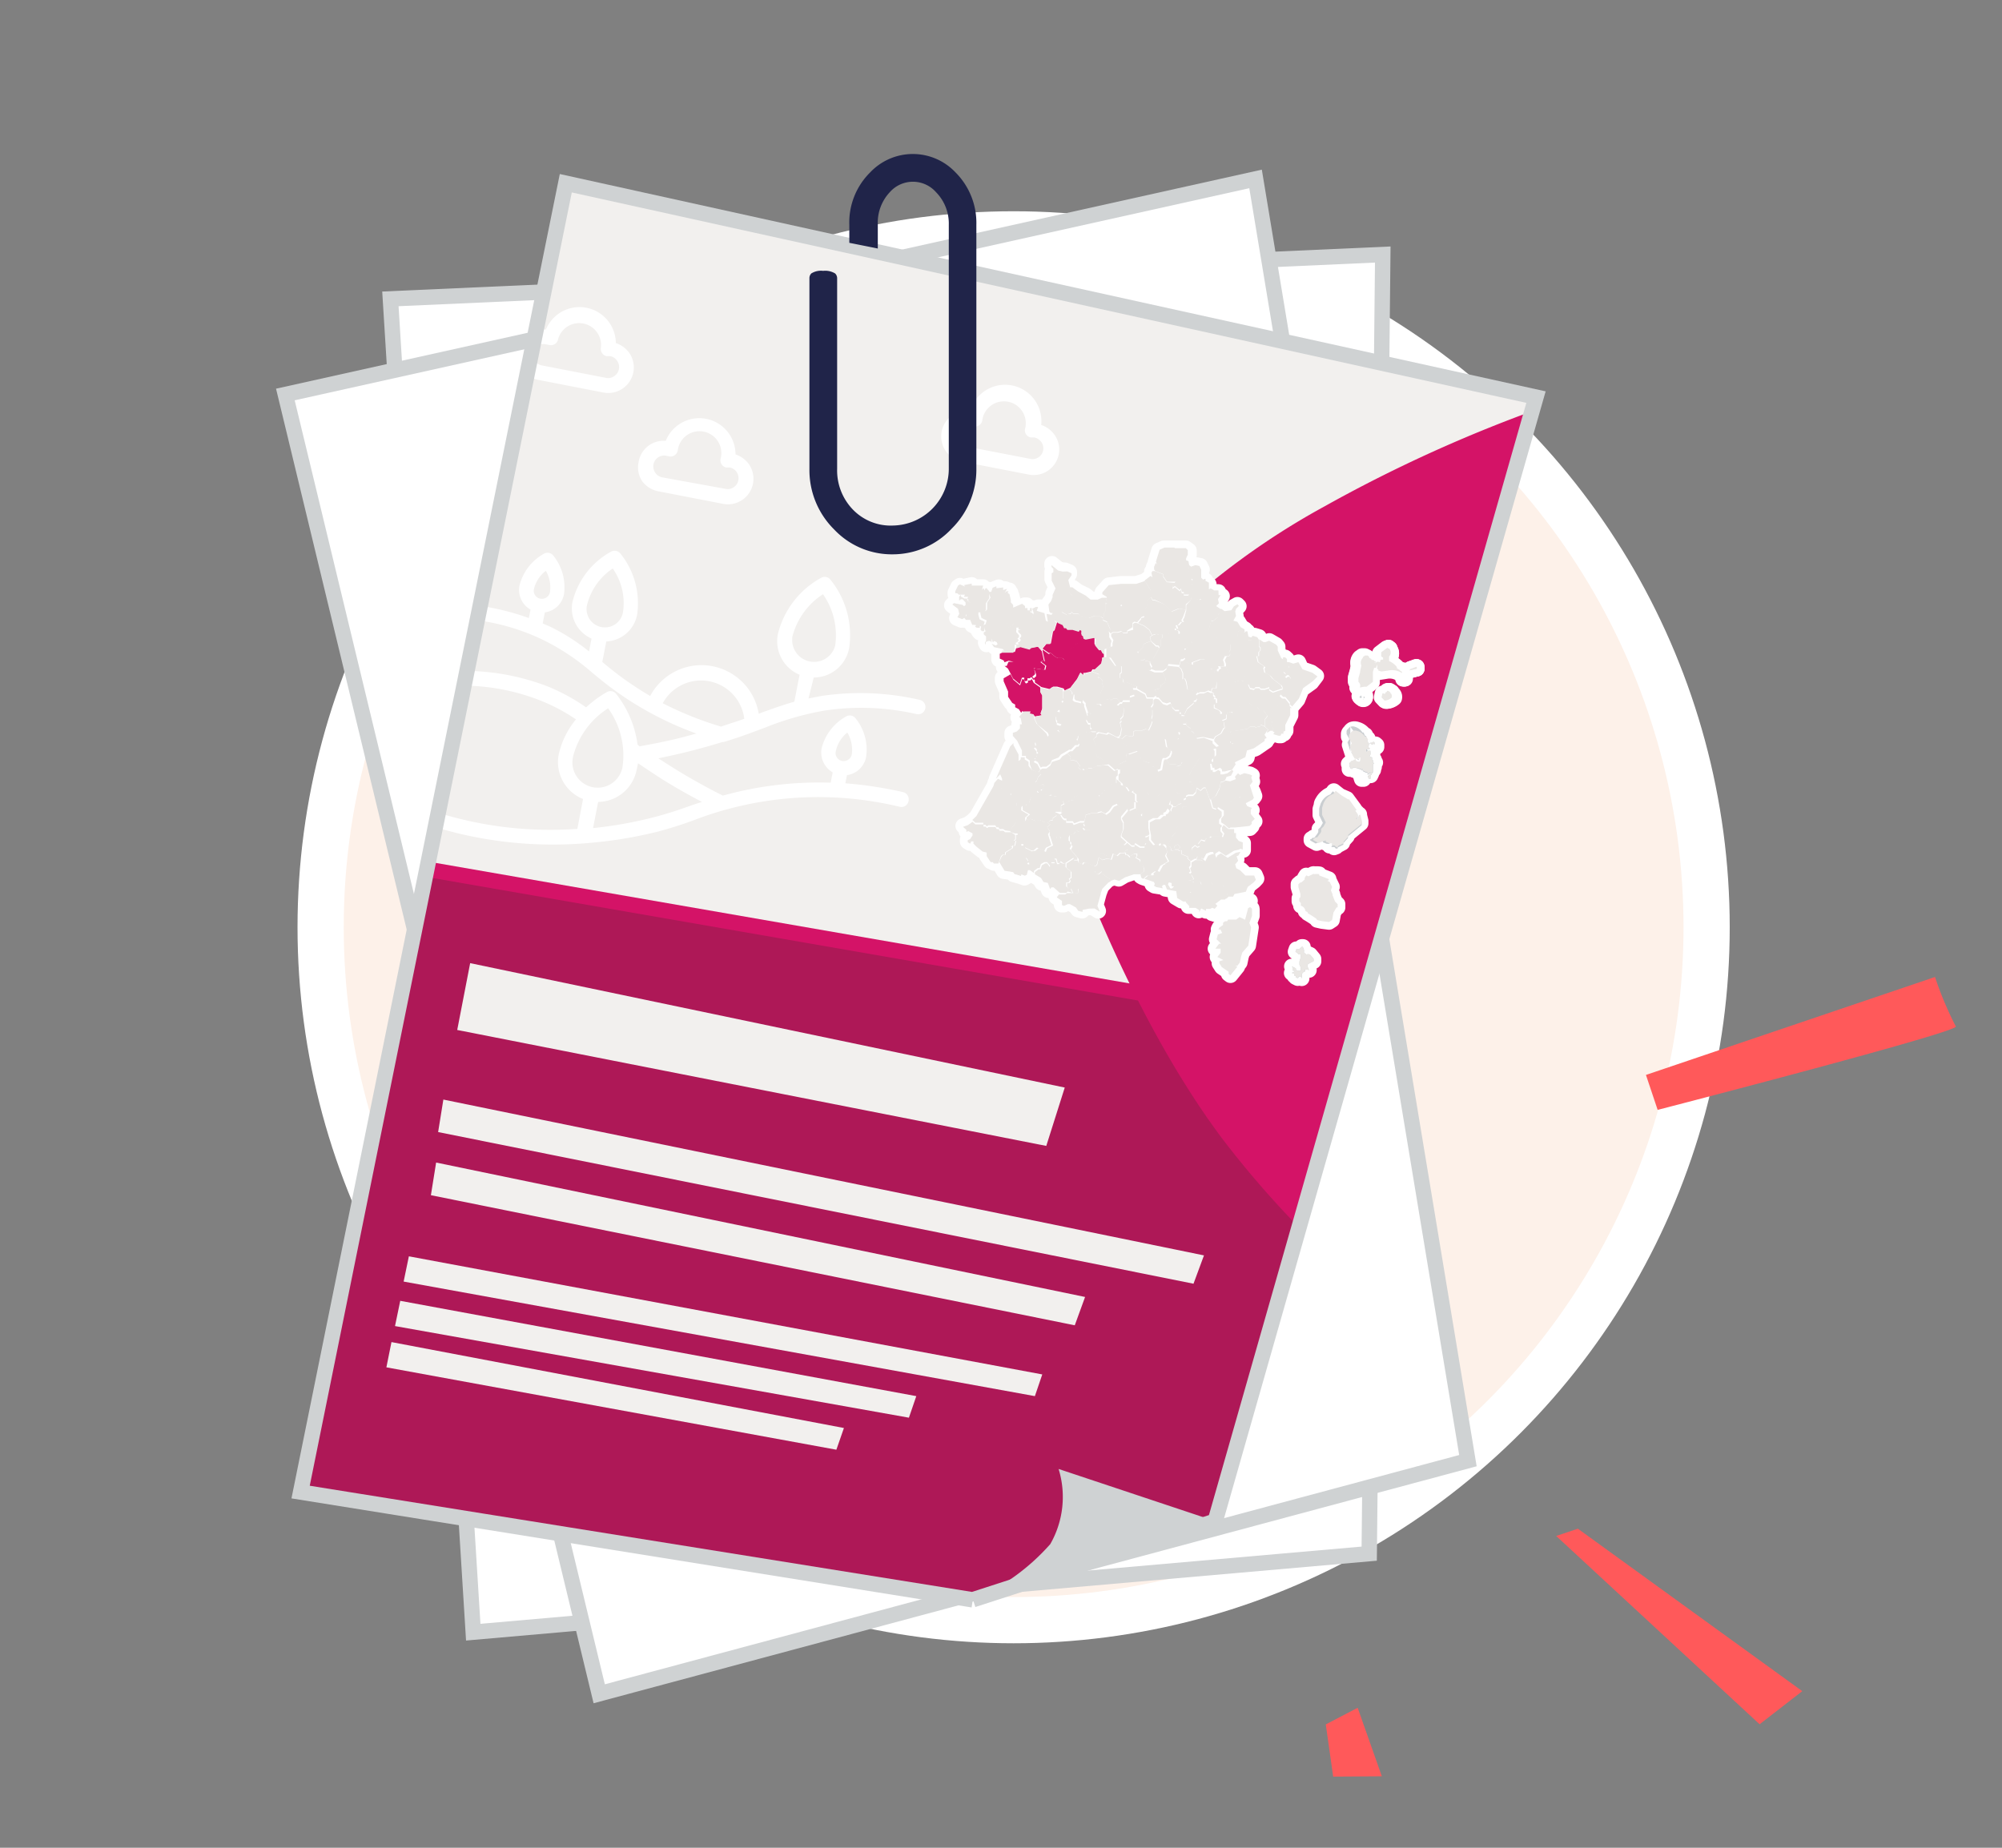
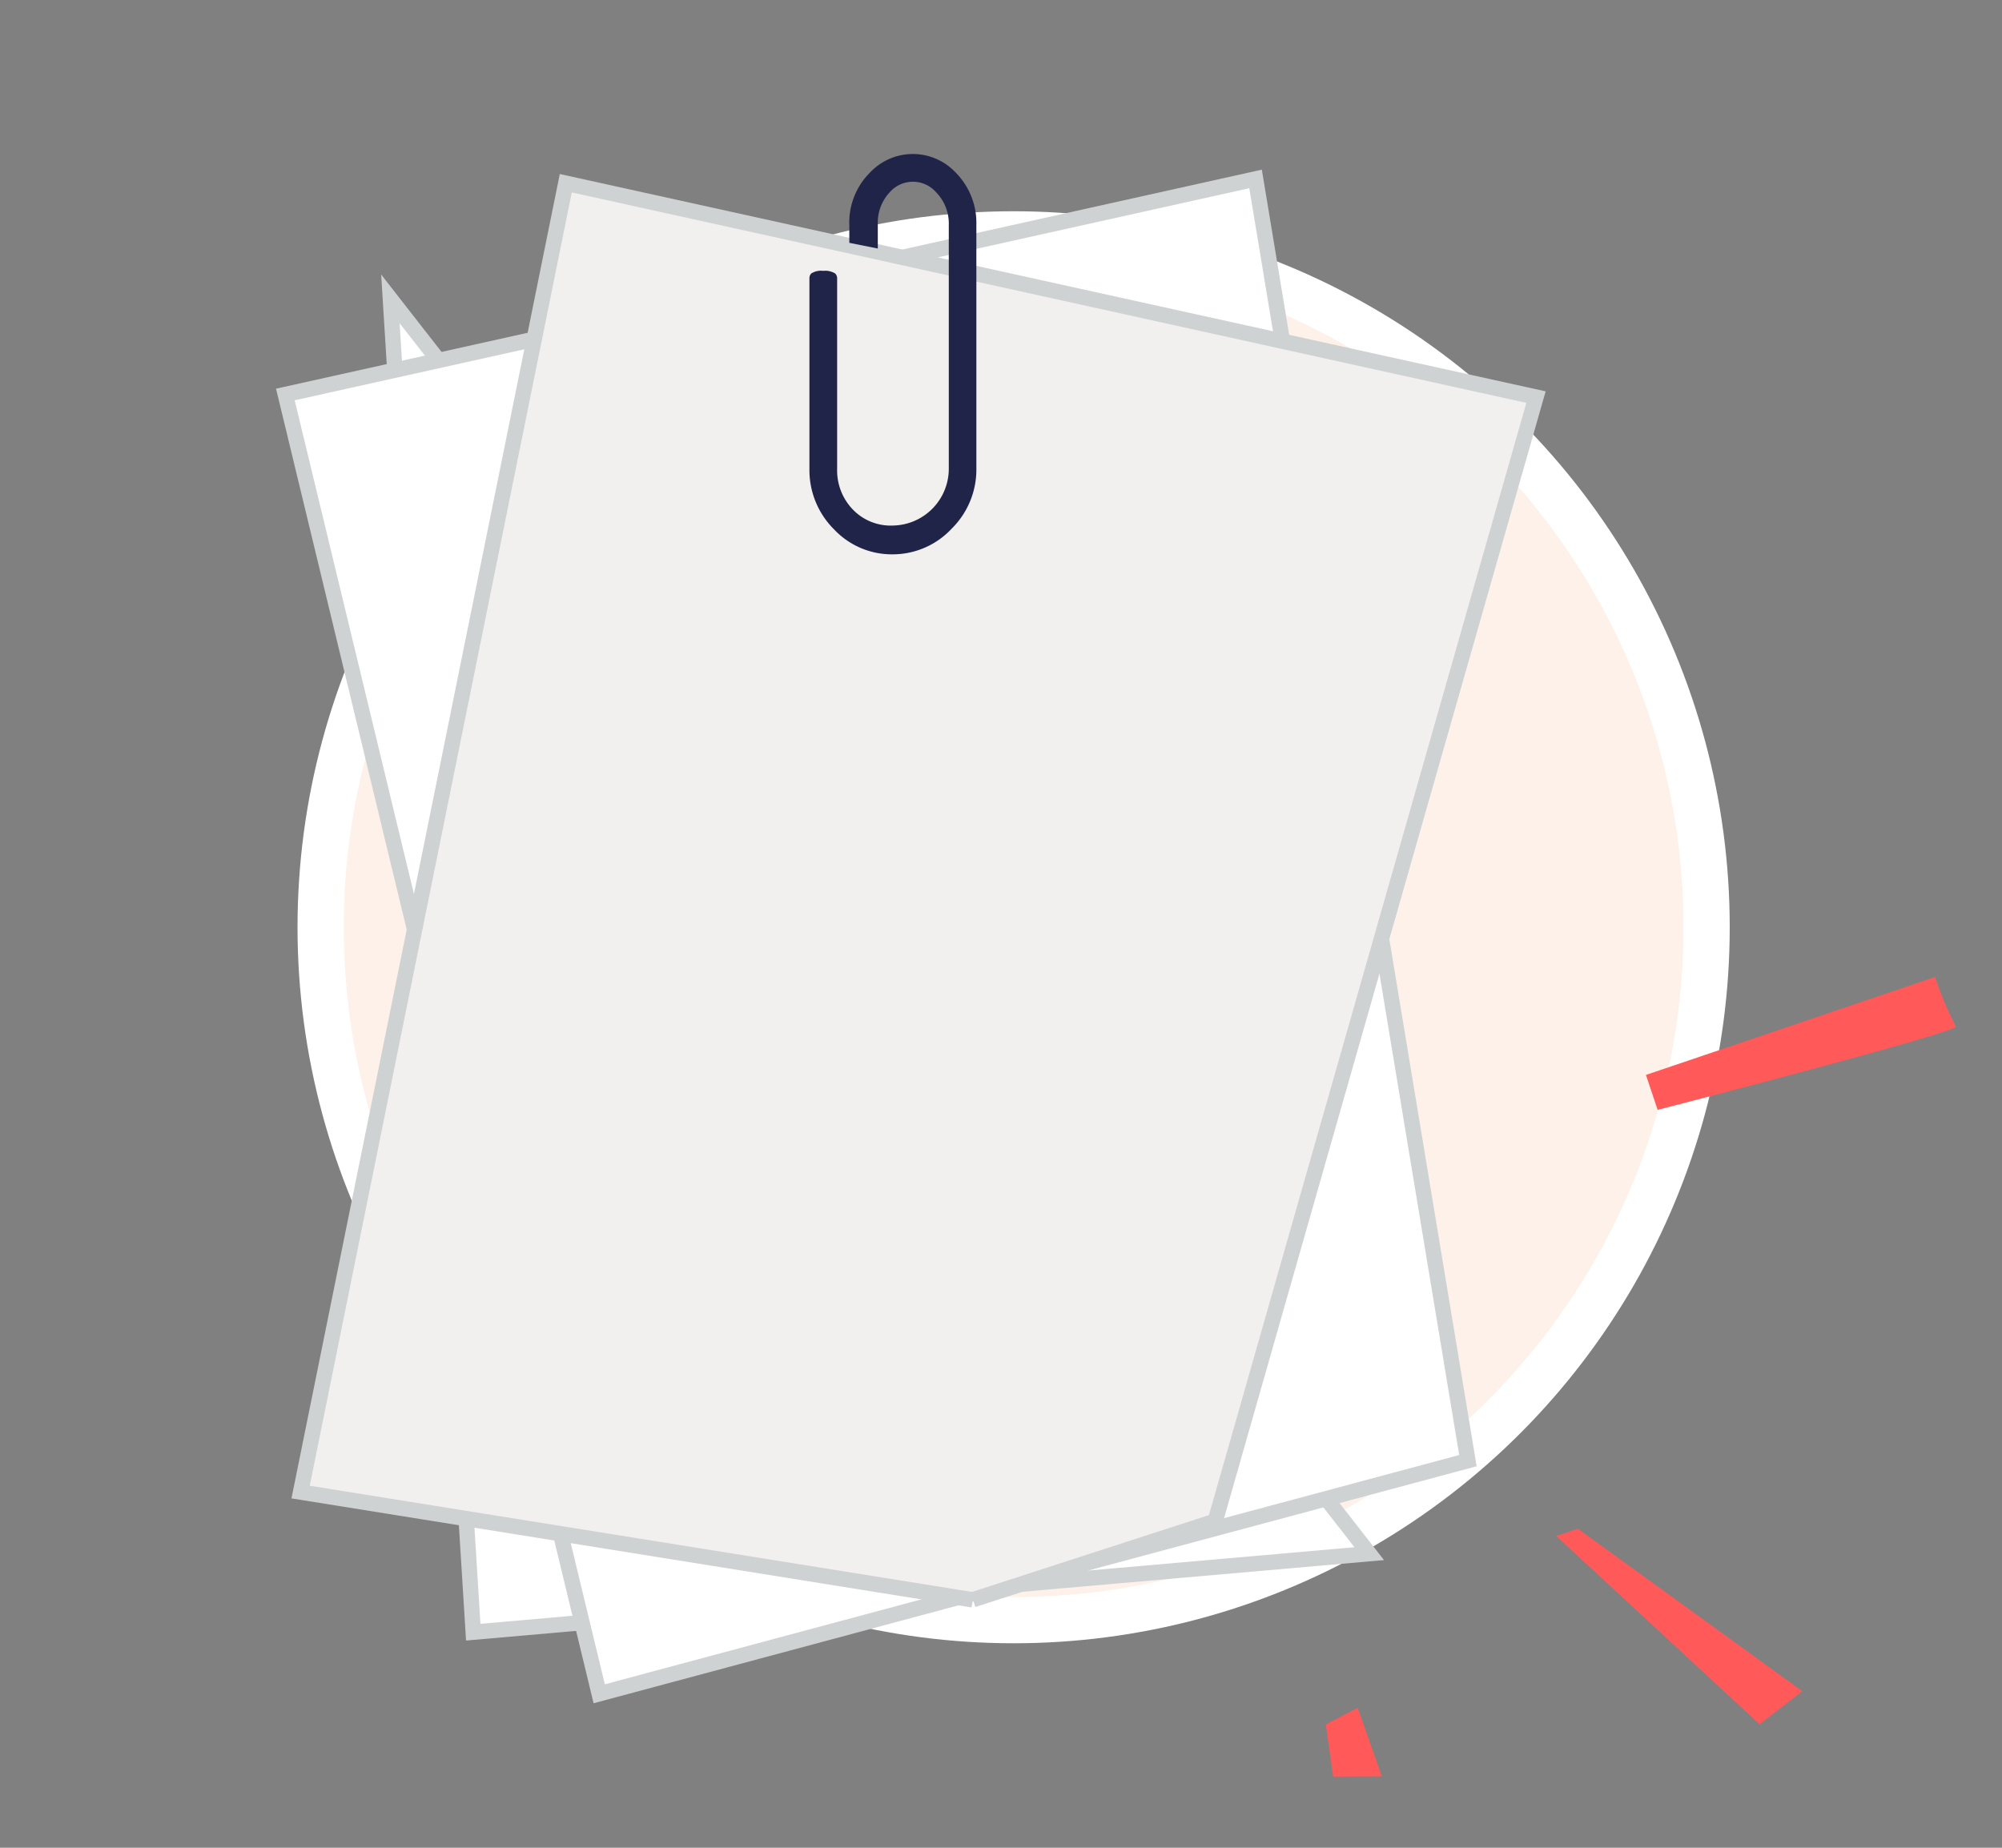
<svg xmlns="http://www.w3.org/2000/svg" id="Calque_3" data-name="Calque 3" viewBox="0 0 130 120">
  <rect x="0" y="0" width="130" height="120" fill="#808080" stroke="none" />
  <defs>
    <style>.cls-1{fill:#f2f0ee;}.cls-2{fill:#fdf1e9;stroke-width:3px;}.cls-2,.cls-8,.cls-9{stroke:#fff;}.cls-12,.cls-3,.cls-8{fill:#fff;}.cls-14,.cls-3{stroke:#cfd2d3;}.cls-14,.cls-3,.cls-6{stroke-miterlimit:10;}.cls-4{clip-path:url(#clip-path);}.cls-5{fill:#ae1857;}.cls-14,.cls-6,.cls-9{fill:none;}.cls-6{stroke:#d41367;}.cls-7{fill:#d41367;}.cls-8,.cls-9{stroke-linecap:round;stroke-linejoin:round;}.cls-10{fill:#eae7e4;}.cls-11{fill:#caced1;}.cls-13{fill:#cfd2d3;}.cls-15{fill:#202449;}.cls-16{fill:#ff595a;}</style>
    <clipPath id="clip-path">
-       <path class="cls-1" d="M63.18,103.89l15.73-5.1,20.83-73-63-13.89-17.22,85,43.65,7" />
-     </clipPath>
+       </clipPath>
  </defs>
  <circle id="Ellipse_14" data-name="Ellipse 14" class="cls-2" cx="65.82" cy="60.22" r="45" />
  <g id="Tracé_343" data-name="Tracé 343">
-     <path class="cls-3" d="M88.91,100.9l.88-84.37L25.35,19.41,30.73,106Z" />
+     <path class="cls-3" d="M88.91,100.9L25.35,19.41,30.73,106Z" />
  </g>
  <g id="Tracé_343-2" data-name="Tracé 343">
    <path class="cls-3" d="M95.32,94.86,81.53,11.62l-63,14L38.91,110Z" />
  </g>
  <path class="cls-1" d="M63.18,103.89l15.73-5.1,20.83-73-63-13.89-17.22,85,43.65,7" />
  <g class="cls-4">
    <polygon class="cls-5" points="88.17 66.95 76.74 105.83 19.53 96.93 27.73 56.45 88.17 66.95" />
    <line class="cls-6" x1="27.73" y1="56.45" x2="88.17" y2="66.95" />
    <path id="Tracé_1281" data-name="Tracé 1281" class="cls-7" d="M96.33,89.29a62.59,62.59,0,0,1-17-15.39C72,64.07,67.88,50.15,67.88,50.15A48.4,48.4,0,0,1,86,32.89a93.32,93.32,0,0,1,21.76-8.78,143.32,143.32,0,0,1,14.54,18.32,125.75,125.75,0,0,1,11.19,21l-4.09,5.65s-9.1,9.73-16.22,13.28A164.91,164.91,0,0,1,96.33,89.29Z" />
    <g id="Groupe_227" data-name="Groupe 227">
      <path id="Tracé_1282" data-name="Tracé 1282" class="cls-8" d="M81.29,59l-.11-.09-.13.06-.2.76-.36-.17-.22.16-.52,0-.07.11-.13,0-.13.09,0,.15-.24.17-.06.12h.13l.11.23-.28.1L79,61l.29.29-.13,0-.24.32.34,0,0,.27-.21.27.39.2-.26.08,0,.13.16.25.44.3v.14l.12.09.45-.56-.14-.06.14,0,.16-.21.08-.39.08-.26.39-.45.18-1.18-.11-.29.17-.46,0-.41" />
      <path id="Tracé_1283" data-name="Tracé 1283" class="cls-8" d="M81.5,56.82l-.57,0-.34-.34-.26-.13L80.16,56h0l.15-.19-.1-.29.12-.05.14-.24h0l.1-.07.16.05,0-.46-.26-.09-.19-.21,0-.3-.12,0,0-.26h0l1-.1.13-.14,0-.12.19-.19-.25-.33,0-.26.07-.13L81,52.36l-.09-.16,0-.14h0l.47-.24.09-.12-.09-.25L81.16,51l.17-.24-.08-.29.06-.11-.14-.08-.38-.08-.27.11-.13-.1-.2.21.06.16-.37.15-.32,0h0l.09-.21.3-.08.14-.28L80,50h0l.32-.48.65-.32.1-.43.45-.15.7-.48,0-.12.13-.07-.14-.21.08-.11.22-.14.18,0h0l.11.06-.08.12.33.1h.13l.07-.12.12,0,0-.13.12-.06,0-.38.32-.63,0-.48.45-.53.27-.67.63-.45.32-.42-.33-.24-.64-.22L84.31,43l-.32.1L83.7,43l-.13,0,0-.2-.12-.11-.14,0,0,.12-.11-.06-.23-.51V42l-.1-.12-.45-.26-.24.09-.12,0-.2-.17-.11-.18-.3-.09-.09.11-.26,0L81,41l-.14,0,0-.13-.25-.15-.21-.35-.26-.07.12-.27-.05-.29.06-.18.18-.19-.1-.1-.23.13-.16.26-.43.06-.22-.15h-.14l-.15-.1.23-.23-.06-.27.17-.26h-.13l-.11-.27-.28,0-.22-.13-.12.06,0-.42-.22-.13v-.13l-.15,0L78,37.52l0-.41.06-.12-.12-.25-.26-.05-.29.09-.11-.09-.06-.27-.14,0,0-.14.13-.23,0-.3L77,35.6l-.77,0h-.65l-.32.14-.24.78.08.19-.09-.11-.11.25,0,.17.08.1-.19,0,0,.12.06.29-.1-.11-.4.31h0l-.57.18-1,0L72,38l-.42.47,0,.12.36.21h-.07l-.32,0-.27.12h-.46l-.32-.27L70,38.41l-.37-.27-.26,0-.14-.55.21-.31v-.13l-.28-.12-.13,0-.29-.07-.43-.35,0,.12.12.12,0,.22-.11.06,0,.48.25.51-.19.43,0,.15-.1.25-.17.22.06.46.09.09.13,0-.08.11-.32,0-.5-.16.08-.24h-.15l-.22.11,0,.28-.08-.11,0-.22-.12,0,0,.08-.18,0v-.15l-.15,0,0-.12-.15,0-.59.25v-.17l-.14-.17,0-.14-.1-.4-.12-.06.06-.12-.13,0-.12.11.15-.27-.25.08,0-.16-.43,0,0-.12-.25.1-.09.26-.15,0-.17-.2H64l-.07.14-.06-.14-.11.12.08-.29H63.1l0-.14-.51.11.09.09-.35-.15-.12.08-.18.38,0,.12h.14l.09.09h.59l-.19,0-.07.14h.28l-.06.12L63,39l-.15,0,.24.2L62.8,39l0-.12H62.6l-.24-.12,0-.13-.12.14,0,.26.11-.1.12.05.19.21v.15l-.1.09-.09-.09-.57-.12-.1.09.37.28.08.33-.12.22.31.13.22-.14V40h0l.05-.13,0,.15-.08,0-.06.14.11.12H63l.13.32h.13l0-.12,0,.12h.12l-.06.11.11.07.19,0,0-.13-.07.35.09.1.14,0h0l0-.26v.14L64,41l-.12.06,0,.14.14.11h.13l-.13,0,0,.12.06.16-.08.14.06.13V41.7l.14-.06h.15l.09.11,0-.28.07.26.1-.1.15.08.06.13-.12.09-.26-.12.16.22.55.12.1.11-.13,0,0,.14-.25.13,0,.3.25.13.06.11.26-.09.32.06-.33,0-.11.28h-.15l.23.18.15.28-.45.25,0,.2.29.67v.34l.26.4.2.11,0,.18.25.13.15.22.06-.11.12.06-.32.36.12.08.07.4h-.13v.25l-.2.21-.25.08v.21l.28.32.31.62v.35h0v.12l-.14.12V49l-.33-.6v-.14l-.2.21-.93,2.11.27-.29.13.29,0,.13-.26-.13-.23.26-.06.21-1.14,2-.26.26h0l-.29.21-.33.12.21.19V54l.12-.06.27.14,0,.14-.16.24-.15.06,0,.14.16.1.07-.15h.14l0,.15.22.21.37.29.28.07,0,.24.26.38.12,0,.08.1.3-.06h0l.35.59.56.08.08.13.43.12.27.1.13-.07.07-.28.13,0,.26.19.4.24.15.26.29.06.15.41.08-.12.15,0,.4.36-.15.19.35.23,0,.28.14,0,.25-.12.14,0,.38.23.16.21.27.07,0-.13.41-.08.29,0,.35.22-.16-.39.21-.78.16-.42.38-.39.15-.09.29-.1.3.09.39-.23.58-.2h.4l.06.26.12.07h0l.62.21,0,.13,0,.12.15.09.44.07-.07-.13.09-.09.11.05.13.3.6.1.06.44.39.23H77l.23.24-.06.11h.43l.24.15v.14L78,59l.31.16,0-.13.26,0,.15-.07.16.06.17-.2-.13-.12.37-.27.25,0,.29-.28.28,0,.11-.17.73-.15.12-.31.38-.3.15-.16ZM65.68,55l-.07-.1.1,0Zm10.66-.13.14-.06.16.17-.15.13H76.3L76.24,55Zm-.2,2.78H76l-.14-.25.07-.14.17.05,0,.21.16,0Z" />
      <path id="Tracé_1284" data-name="Tracé 1284" class="cls-8" d="M86.18,57.2l.16.07.16.33-.08.22.11.26,0,.06.16.41.17.17v.21h-.07l-.2.33-.09.49-.2.13-.46-.06,0,0-.31-.07-.07-.1c-.18-.12-.36-.24-.54-.34l0-.06-.15-.08a.41.41,0,0,0-.3-.35l0-.17-.1-.12v-.19l.07-.08v-.15l0-.06-.13-.44,0-.13,0-.06.13-.11.06,0,.22-.19v-.11l.1-.16.14.06.29-.14a.09.09,0,0,1,.1,0,1.08,1.08,0,0,1,.31,0l0,.08.62.24,0,.08" />
      <path id="Tracé_1285" data-name="Tracé 1285" class="cls-8" d="M84.61,61.49l-.08,0-.17.15-.12,0-.06,0-.06.17,0,0,.1.07.1.09.14,0,0,.22-.08.26,0,.2.08.17,0,.22-.12,0L84.14,63l0-.12-.26-.12.06.1,0,.18.12,0-.05.09-.14.06.17.05,0,.13.09,0,0,.09.14.07.06-.11.13,0,.07.12,0-.08,0-.11,0-.11.09-.1.12-.07,0-.11h.11L85,63l-.1-.23v-.12l.16-.11.24-.11,0-.15L85.07,62l-.13-.06-.1.05-.17-.13V61.7l-.08-.21" />
      <path id="Tracé_1286" data-name="Tracé 1286" class="cls-8" d="M88.27,52.89l-.09.24-.12,0,.12-.09,0-.22L88,52.64l-.08,0,0,.08,0-.09H88l-.07-.11,0,0-.47-.64v0L87,51.68l-.39-.31-.15.2a1.08,1.08,0,0,0-.59.52.35.35,0,0,0-.06.14c0,.1-.05.21-.08.32v.23l0,.07,0,.08.24.49-.15.27h0l-.15.15a1,1,0,0,1,0,.17.37.37,0,0,0-.05.11l-.21.26-.11,0-.08.1-.07,0s0,0,0,0,0,0,0,0v.09l.35.19.26-.09,0,0,.2-.07,0,.09.25.1.18,0,0,.08-.05.06h.2l.09.11.13-.05.05-.06.36-.19,0-.1.3-.33,0-.11.89-.73,0-.15-.11-.44Z" />
      <path id="Tracé_1287" data-name="Tracé 1287" class="cls-8" d="M89.18,50l0,0,0-.11h0l0-.08h.05v-.19l.08-.1-.08,0,0-.18H89.1l0-.18h0l-.16-.07L89,49l0,0,.13,0,0-.07-.06,0-.12,0,0,0-.07-.09,0-.06h.06v0l.16,0v-.06l-.06,0v-.09h0l-.06,0,.08-.09h-.06l0,.05v-.17l.1,0,.07,0v.09h.13v0l0,0,0,0,0-.07,0,0,.09.07,0-.12-.07-.06-.11.07h0l-.09,0,0,0-.14,0,0,.06-.16-.5h-.06l-.1-.23h-.07a.81.81,0,0,0-.49-.36.41.41,0,0,0-.29,0,.34.34,0,0,0-.14.15.21.21,0,0,0-.1.14v.18l.19.33-.13.2.19.59.13.21h.09l.3.3h0l0,0,0,.1-.15,0L88,49.45l0-.09-.06,0-.13.08-.06,0-.18.17v0h.05v.1l0,.14,0,0,0,.1h.09l0-.07.15,0,.08.08v0l0,.06,0,0,.09-.07,0,.1.2.1.11,0,0,.14.18-.1.07,0-.06.06,0,.06-.05,0,0,0,0,0-.11.13.05.16h.12l.06-.08,0,0,0-.11,0,0h0a.09.09,0,0,1,0-.05H89l.06-.13h0v-.06l0,0Z" />
      <g id="Groupe_226" data-name="Groupe 226">
        <path id="Tracé_1288" data-name="Tracé 1288" class="cls-8" d="M88.44,45.38s0,0,0,0Z" />
        <path id="Tracé_1289" data-name="Tracé 1289" class="cls-8" d="M91.58,43.44h0l-.06.09.48-.1v-.12Z" />
        <path id="Tracé_1290" data-name="Tracé 1290" class="cls-8" d="M90.94,43.57l-.18-.11a.27.27,0,0,0-.1-.18,1.65,1.65,0,0,0-.41-.28l0-.29a.42.42,0,0,0,0-.54v-.05l-.09,0,0-.07h0l-.42.32v.26l.13.08,0,.13-.07,0-.05,0-.07.06,0,.1-.07,0v.06l-.08,0s0,0,0,0a0,0,0,0,1,0,0l-.08,0-.07.1h0v-.08l-.07.06v0l0,0,0-.06s0,0,.09-.06H89.1L89,42.89v0l-.13,0,0-.06-.15-.08v-.06l-.1-.09s0,0-.05,0l-.12,0v0l-.14.1a.07.07,0,0,0,0,0,.46.46,0,0,0-.09.5l-.08.38,0,0-.11.39,0,.25a.31.31,0,0,1,.09.36l.28,0h.16l.4-.32.06-.39,0,0,0-.06V43.7l0-.06,0,0,.08-.27h.11l0,0,.08-.25a.54.54,0,0,0,0,.18.44.44,0,0,0,0,.16l.07,0v.09l.2.06.43-.06,0,0a1.22,1.22,0,0,1,.91.16.12.12,0,0,0-.1-.14Z" />
        <path id="Tracé_1291" data-name="Tracé 1291" class="cls-8" d="M91.14,44.09v0l0,0,.06,0h0v0l-.1,0Z" />
        <path id="Tracé_1292" data-name="Tracé 1292" class="cls-8" d="M88.63,45.18l0,.06-.07,0,0,.05,0,0h.1v-.06h0v-.07Z" />
        <path id="Tracé_1293" data-name="Tracé 1293" class="cls-8" d="M88.43,45.23h0l0-.06-.12.11.08.07.09-.06v0S88.44,45.23,88.43,45.23Z" />
        <path id="Tracé_1294" data-name="Tracé 1294" class="cls-8" d="M90.37,45V45l0-.05-.14-.09h-.08l0,.12,0-.05-.06,0-.08.13h-.06l-.06.26.2.21a.79.79,0,0,0,.45-.19A.28.28,0,0,0,90.37,45Z" />
        <path id="Tracé_1295" data-name="Tracé 1295" class="cls-8" d="M92,43.43v-.12l-.37.14h0l-.06.1Z" />
        <path id="Tracé_1296" data-name="Tracé 1296" class="cls-8" d="M90.76,43.46a.27.27,0,0,0-.1-.18,1.65,1.65,0,0,0-.41-.28l0-.29a.42.42,0,0,0,0-.54v-.05l-.09,0,0-.07h0l-.42.32v.26l.13.08,0,.13-.07,0-.05,0-.07.06,0,.1-.07,0v.06l-.08,0h0a.54.54,0,0,0,0,.18.78.78,0,0,0,0,.16l.07,0v.08l.2.06.43-.06,0,0a1.22,1.22,0,0,1,.91.16.12.12,0,0,0-.09-.14h0Z" />
        <path id="Tracé_1297" data-name="Tracé 1297" class="cls-8" d="M89.39,43.14h0s0,0,0,0,0,0,0,0l-.08,0-.07.1h0v-.08l-.07.07,0,0,0,0,0-.06c0,.06,0,0,.09-.06H89.1L89,42.89v0l-.12,0,0-.06-.15-.08v0l-.1-.1h-.05l-.12,0v0l-.14.11,0,0a.44.44,0,0,0-.09.51l-.09.38,0,0-.11.39,0,.25a.31.31,0,0,1,.09.37l.28-.05h.16l.4-.32.06-.38,0-.05,0-.06V43.7l0-.06h0l.08-.28h.12l0,0Z" />
        <path id="Tracé_1298" data-name="Tracé 1298" class="cls-8" d="M91.15,44.08h0v0l0,0,.06,0h0v0Z" />
        <path id="Tracé_1299" data-name="Tracé 1299" class="cls-8" d="M88.64,45.3l0-.06h0v-.07l-.06,0,0,.06-.07,0,0,.05,0,0Z" />
        <path id="Tracé_1300" data-name="Tracé 1300" class="cls-8" d="M88.43,45.22l0-.06-.12.11.08.07.09-.06v0l0,0Z" />
        <path id="Tracé_1301" data-name="Tracé 1301" class="cls-8" d="M88.56,45.37l0,0,0,0,.07,0Z" />
        <path id="Tracé_1302" data-name="Tracé 1302" class="cls-8" d="M88.45,45.36v0S88.47,45.37,88.45,45.36Z" />
        <path id="Tracé_1303" data-name="Tracé 1303" class="cls-8" d="M89.92,45.07h-.06l-.06.26.2.21a.73.73,0,0,0,.45-.19.26.26,0,0,0-.08-.31V45l0-.05-.14-.09h-.08l0,.12,0-.05-.06,0Z" />
        <path id="Tracé_1304" data-name="Tracé 1304" class="cls-8" d="M92,43.43l-.48.11.06-.1h0l.37-.14v.12" />
        <path id="Tracé_1305" data-name="Tracé 1305" class="cls-8" d="M89.38,43.14l.08,0V43l.07,0,0-.1.07,0h.05l.07,0,0-.14-.12-.07v-.27l.42-.32h0l0,.06.09,0v.05a.42.42,0,0,1,0,.54l0,.29a1.46,1.46,0,0,1,.41.29.23.23,0,0,1,.1.17l.18.11a.12.12,0,0,1,.1.14h0a1.29,1.29,0,0,0-.9-.16l0,0-.44.07-.19-.06v-.09l-.08,0a.88.88,0,0,1,0-.16,1.09,1.09,0,0,1,0-.18" />
        <path id="Tracé_1306" data-name="Tracé 1306" class="cls-8" d="M91.15,44.08l.1,0v0h0l-.06,0,0,0v0h0" />
        <line id="Ligne_17" data-name="Ligne 17" class="cls-9" x1="89.39" y1="43.14" x2="89.38" y2="43.14" />
        <path id="Tracé_1307" data-name="Tracé 1307" class="cls-8" d="M89.39,43.14l-.09.25,0,0h-.12l-.08.28h0l0,.06v.1l0,0,0,.06,0,.05,0,.38-.41.32h-.16l-.28.05a.31.31,0,0,0-.09-.37l0-.24.11-.4,0,0,.09-.38a.44.44,0,0,1,.09-.51l0,0,.15-.11v0l.12,0h.06l.09.1v0l.16.08,0,.06.12,0v0l.08.08h.08c0,.09-.08.12-.09.06l0,.07,0,0,0,0,.07-.07v.08h0l.07-.1.08,0s0,0,0,0,0,0,0,0" />
        <path id="Tracé_1308" data-name="Tracé 1308" class="cls-8" d="M88.64,45.3h-.1l0,0,0-.05.07,0,0-.06,0,0v.08h0l0,0" />
        <line id="Ligne_18" data-name="Ligne 18" class="cls-9" x1="88.6" y1="45.18" x2="88.54" y2="45.16" />
        <path id="Tracé_1309" data-name="Tracé 1309" class="cls-8" d="M88.43,45.22h0s0,0,0,0v0l-.09.06-.08-.07.12-.11a.1.1,0,0,1,0,.06" />
        <path id="Tracé_1310" data-name="Tracé 1310" class="cls-8" d="M88.56,45.37v.05l-.07,0,0,0,0,0" />
        <path id="Tracé_1311" data-name="Tracé 1311" class="cls-8" d="M89.92,45.07l.08-.13.06,0,0,.05,0-.12h.09l.13.09,0,.05V45a.26.26,0,0,1,.08.31.73.73,0,0,1-.45.19l-.2-.21.06-.26h.06" />
      </g>
      <rect id="Rectangle_107" data-name="Rectangle 107" class="cls-8" x="79.21" y="57.85" width="1.49" height="2.12" transform="translate(0.42 118.4) rotate(-73.18)" />
    </g>
    <g id="carte_France" data-name="carte France">
      <path id="Tracé_1312" data-name="Tracé 1312" class="cls-10" d="M81.29,59l-.11-.09-.13.06-.2.76-.36-.17-.22.16-.52,0-.07.11-.13,0-.13.09,0,.15-.24.17-.06.12h.13l.11.23-.28.1L79,61l.29.29-.13,0-.24.32.34,0,0,.27-.21.27.39.2-.26.08,0,.13.16.25.44.3v.14l.12.09.45-.56-.14-.06.14,0,.16-.21.08-.39.08-.26.39-.45.18-1.18-.11-.29.17-.46,0-.41" />
      <g id="Groupe_228" data-name="Groupe 228">
        <path id="Tracé_1313" data-name="Tracé 1313" class="cls-11" d="M87.69,47.2a.42.42,0,0,1,.29,0,.87.87,0,0,1,.49.37h.07l.1.22h.06l.16.5,0,0,.13-.05,0,0,.09,0h0l.11-.07.07.06,0,.12-.09-.07,0,0,0,.06,0,0,0,0v0h-.13v-.08L89,48.28l-.11,0v.17l0-.05h0l-.07.1.06,0h0v.09l.06,0v.06l-.16,0v0h-.07l0,.09,0,.1.1-.08.11,0,.07,0,0,.07L89,49" />
        <path id="Tracé_1314" data-name="Tracé 1314" class="cls-11" d="M89,49l0,0-.07.12.17.07h0l0,.18h.06l0,.18.08,0-.08.1v.19h0l0,.08h0l0,.11,0,0v.12l-.05.05v0h0l-.06.13H89s0,0,0,.05h0v0l0,.11,0,0,0,.08h-.12l-.06-.16.11-.12,0,0,0,0,.05,0,0,0,.06-.07-.07,0-.17.1,0-.14-.11,0-.2-.1,0-.1-.08.07,0,0v-.06l0,0L88,49.86l-.16,0,0,.07H87.7l0-.1-.06,0,0-.14v-.1H87.6v0l.18-.17.06,0,.14-.08.06,0,0,.09.14.06.15,0,0-.1" />
        <path id="Tracé_1315" data-name="Tracé 1315" class="cls-11" d="M88.26,49.36l-.06,0,0,0-.06-.06,0-.07,0,0s0,0,0-.05,0,0,0,0l0,0h0l0,.08-.1,0V49l-.2,0-.14-.21" />
        <path id="Tracé_1316" data-name="Tracé 1316" class="cls-11" d="M87.69,48.8l-.19-.59.12-.21-.18-.33v-.18a.19.19,0,0,1,.09-.14.54.54,0,0,1,.15-.15" />
        <path id="Tracé_1317" data-name="Tracé 1317" class="cls-10" d="M88.7,47.79l.16.5,0,0,.13-.05,0,0,.09,0h0l.11-.07.07.06,0,.12-.09-.07,0,0,0,.06,0,0,0,0v0h-.13v-.08L89,48.28l-.11,0v.17l0-.05h0l-.07.1.06,0h0v.09l.06,0v.06l-.16,0v0h-.07l0,.09,0,.1.1-.08.11,0,.07,0,0,.07L89,49l0,0-.08.12.17.07h0l0,.18h.06l0,.18.08,0-.08.1v.19h0l0,.07h0l0,.11,0,0v.12l-.05,0v.06h0l-.06.13H89s0,0,0,.05h0v0l0,.11,0,0,0,.08-.12,0-.06-.15.11-.13,0,0,0,0,.05,0,0-.06.06-.06-.07,0-.17.1,0-.14-.11,0-.2-.1,0-.1-.08.07,0,0v-.06l0,0L88,49.85l-.16,0,0,.07H87.7l0-.11h-.06l0-.14v-.1H87.6v0l.18-.17.06,0,.14-.08.06,0,0,.09.15.06.14,0,0-.1,0,0,0,0,0-.07,0-.06,0,0s0,0,0-.05,0,0,0,0l0,0h-.05l0,.08-.1,0v0l-.21,0-.13-.21-.19-.59.13-.2-.18-.33v-.18a.25.25,0,0,1,.1-.15.32.32,0,0,1,.14-.14.41.41,0,0,1,.29,0,.81.81,0,0,1,.49.36h.07l.1.23h.06" />
      </g>
      <g id="Groupe_230" data-name="Groupe 230">
        <g id="Groupe_229" data-name="Groupe 229">
          <path id="Tracé_1318" data-name="Tracé 1318" class="cls-11" d="M88.53,45.34l0,0,.07,0v-.05Z" />
          <path id="Tracé_1319" data-name="Tracé 1319" class="cls-11" d="M88.45,45.36s0,0,0,0v0" />
          <path id="Tracé_1320" data-name="Tracé 1320" class="cls-10" d="M92,43.31v.13l-.48.1.06-.09h0l.37-.14" />
          <path id="Tracé_1321" data-name="Tracé 1321" class="cls-10" d="M90.94,43.58a.11.11,0,0,1,.1.13h0a1.22,1.22,0,0,0-.91-.16l0,0-.43.06-.2-.06v-.09l-.07,0a.88.88,0,0,1,0-.16.54.54,0,0,1,0-.18l-.08.25,0,0h-.12l-.08.27,0,0,0,.06v.09l0,0,0,.06,0,.05,0,.38-.41.32h-.16l-.28.05a.3.3,0,0,0-.09-.36l0-.25.11-.39,0-.05.08-.38a.45.45,0,0,1,.1-.5.08.08,0,0,1,0-.05l.14-.1v0l.12,0s0,0,.05,0l.1.09v.06l.15.08,0,.06.12,0v0l.08.08h.08c0,.09-.08.12-.09.06l0,.06,0,0s0,0,0,0l.07-.06v.08h0l.07-.1.08,0a0,0,0,0,0,0,0s0,0,0,0l.08,0V43l.07,0,0-.1.07-.06.05,0,.07,0,0-.13-.12-.08v-.27l.42-.31h0l0,.06.09,0v0a.39.39,0,0,1,0,.53l0,.29a1.37,1.37,0,0,1,.42.29.24.24,0,0,1,.09.18l.18.11" />
          <path id="Tracé_1322" data-name="Tracé 1322" class="cls-11" d="M91.15,44.08l.11,0v0h-.08l0,0v0h0" />
          <path id="Tracé_1323" data-name="Tracé 1323" class="cls-11" d="M88.64,45.3h-.1l0,0,0-.05.07,0,0-.06,0,0v.08h0l0,0" />
          <path id="Tracé_1324" data-name="Tracé 1324" class="cls-11" d="M88.44,45.28l-.09.06-.08-.07.12-.11a.1.1,0,0,1,0,.06h0s0,0,0,0v0" />
          <path id="Tracé_1325" data-name="Tracé 1325" class="cls-10" d="M88.56,45.37v.05l-.07,0,0,0,0,0" />
          <path id="Tracé_1326" data-name="Tracé 1326" class="cls-10" d="M89.92,45.07l.08-.13.06,0,0,.05,0-.12h.09l.13.09,0,.05V45a.26.26,0,0,1,.08.31.73.73,0,0,1-.45.19l-.2-.21.06-.26h.06" />
        </g>
      </g>
      <path id="Tracé_1327" data-name="Tracé 1327" class="cls-11" d="M84.68,61.7l-.08-.21-.07,0-.17.15-.12,0-.06,0-.06.17,0,0,.11.07.09.09.14,0,0,.22-.08.26,0,.2.08.17,0,.22-.13,0L84.15,63l0-.11-.26-.13.06.1,0,.18.12,0-.05.08-.14.06.17.06,0,.13.09,0,0,.1.15.06.05-.11.14,0,.06.12,0-.07,0-.11,0-.12.09-.1.12-.06,0-.12h.11L85,63l-.1-.24v-.12l.16-.1.24-.12,0-.15L85.07,62l-.13,0-.1,0-.17-.13Z" />
      <path id="Tracé_1328" data-name="Tracé 1328" class="cls-10" d="M84.61,61.49l-.08,0-.17.15-.12,0-.06,0-.06.17,0,0,.1.07.1.09.14,0,0,.22-.08.26,0,.2.08.17,0,.22-.12,0L84.14,63l0-.12-.26-.12.06.1,0,.18.12,0-.05.09-.14.06.17.05,0,.13.09,0,0,.09.14.07.06-.11.13,0,.07.12,0-.08,0-.11,0-.11.09-.1.12-.07,0-.11h.11L85,63l-.1-.23v-.12l.16-.11.24-.11,0-.15L85.07,62l-.13-.06-.1.05-.17-.13V61.7l-.08-.21" />
      <g id="Groupe_231" data-name="Groupe 231">
        <path id="Tracé_1329" data-name="Tracé 1329" class="cls-11" d="M87,51.68l.46.26v0l.46.64,0,0,.07.11h-.06l0,.09,0-.08.08,0,.15.22v.22l-.12.09.12,0,.09-.24h.06l.11.45,0,.15-.89.73,0,.11-.3.33,0,.1-.37.18,0,.07-.12,0-.09-.1h-.21l.06-.07,0-.07" />
        <path id="Tracé_1330" data-name="Tracé 1330" class="cls-11" d="M86.33,54.8l-.18,0-.25-.1,0-.09-.21.07,0,0-.26.1-.35-.2v-.08l0,0a0,0,0,0,1,0,0h.06l.09-.09.11,0,.2-.26.06-.11a1.09,1.09,0,0,0,0-.18l.15-.15h0l.15-.27-.24-.49,0-.09,0-.06v-.24c0-.11.05-.21.08-.31a.35.35,0,0,1,.06-.14,1,1,0,0,1,.59-.52l.15-.2.39.3" />
        <path id="Tracé_1331" data-name="Tracé 1331" class="cls-10" d="M88.33,52.89l.11.45,0,.15-.89.72,0,.12-.3.33,0,.1-.37.18,0,.07-.12,0-.09-.1h-.21l.06-.07,0-.07-.18,0-.25-.1,0-.09-.21.07,0,0-.26.1-.35-.2v-.08l0,0a0,0,0,0,1,0,0h.06l.09-.09.11,0,.2-.26.06-.11a1.09,1.09,0,0,0,0-.18l.15-.15h0l.15-.27-.24-.49,0-.09,0-.06v-.24c0-.11.05-.21.08-.31a.35.35,0,0,1,.06-.14,1,1,0,0,1,.59-.52l.15-.2.39.3.45.27v-.06l.46.65,0,0,.07.1h-.06l0,.1,0-.08H88l.16.23v.22l-.12.09.12,0,.09-.25h.06" />
      </g>
      <g id="Groupe_237" data-name="Groupe 237">
        <path id="Tracé_1344" data-name="Tracé 1344" class="cls-10" d="M81.09,44.27l-.24-.1-.11.07-.13-.06-.35.06-.13.07.43.58-.19.35.18.28,0,.14h.13l0,.13h0l.43-.15.25.28h.27l.17.22.25,0,.28.4.05,0,.15-.06.09-.27.3-.28.37-.54,0,0-.19-.17.19-.42h-.08l-.56.19-.24-.15,0-.14-.28.1-.27,0-.09-.1h-.26l-.08.11-.26-.05-.12-.26Z" />
        <path id="Tracé_1345" data-name="Tracé 1345" class="cls-10" d="M79.81,42.62l.08-.17-.09-.09.09-.16,0-.42-.85-.35L78.72,41l-.28-.13-.08.11-.21-.15-.4.07-.09.1,0,.39-.27,0,0,.13-.08.1.09.09L77,42.1l0,.08-.14.06,0,.41.09.11L77,43l.38.17,0-.15.52-.2.29,0,.13.07-.06.27.08.12.22.17.13,0,.13.09.2.07v-.14l.13-.07-.06-.13h.4l0-.18-.08-.24.13-.24Z" />
        <path id="Tracé_1346" data-name="Tracé 1346" class="cls-10" d="M78.9,43.55l-.13-.09-.13,0-.22-.17-.08-.12.06-.27-.13-.07-.29,0-.51.2,0,.15L77.05,43,77,42.76l-.19.17h-.14l-.1.38.14.11.12.3v.4l.12-.07.1.22.08.54.57.1.11.1.12-.06.28,0,.26-.11.16.07h0l.06-.21.27,0,0-.12.1-.44-.2-.21,0-.26Z" />
        <path id="Tracé_1347" data-name="Tracé 1347" class="cls-10" d="M79.11,43.61l-.21-.06-.07.14,0,.26.2.21L79,44.6l0,.11-.27,0-.06.21.14.08v.12l.1.08,0,.12.12.06,0,.12v.15l-.16.06,0,.24.37.21.11.11,0,.13.23,0,.09-.09.33-.08.08.11h.15l.12-.36.12-.08.12.06.14-.11v-.07h0l0-.13-.13,0,0-.15-.18-.27.19-.35-.43-.59.14-.07-.61-.67-.08-.27-.4,0,.07.13-.13.07Z" />
        <path id="Tracé_1348" data-name="Tracé 1348" class="cls-10" d="M78.94,45.53l0-.12-.13,0,.06-.12-.1-.08V45L78.59,45h0l-.17-.08-.25.12-.28,0-.12.06-.13.1.09.22-.07.16-.15,0,0,.12-.43.37-.17.34,0,.13h0l0,.28.15.1L77,47v0l.07.14.23.15,0,.14.22.15.16.35.44-.07.68.14h0l.1-.17.36-.21.18-.34.07,0-.06-.41-.1-.1.26-.11,0-.14,0-.16-.15,0-.23,0,0-.13-.11-.11L78.82,46l0-.24.16-.06Z" />
        <path id="Tracé_1349" data-name="Tracé 1349" class="cls-10" d="M79.93,46.24l-.33.08-.09.09.14,0,0,.16,0,.14-.26.11.09.1.07.41.07.12.24.08L81,47.34l.19-.16h.27l.11.07.11-.07.14,0,.06-.12.25.11h0l0-.46.17-.22-.28-.4-.25,0-.17-.23h-.27l-.25-.28-.43.15v.06l-.14.12-.12-.06-.12.08-.12.36H80Z" />
        <path id="Tracé_1350" data-name="Tracé 1350" class="cls-10" d="M85.55,43.93l-.33-.24-.63-.22h0l-.12.16-.09.1-.4-.11-.33-.32v-.13l-.36.4.21.18-.11.09.08.1.1-.09.11,0,.15.21-.3.54-.12.05-.15-.06.06.08-.18.42.19.17.14,0,.29.36,0,.12.15.14.44-.52.27-.67.64-.46Z" />
        <path id="Tracé_1351" data-name="Tracé 1351" class="cls-10" d="M83.89,46l-.15-.14,0-.13-.29-.36-.14,0-.06,0-.36.54-.31.28-.08.27-.15.06.26.32-.1.4.13,0,0,.25h0l.12.07-.08.12.34.1h.13l.06-.13.13,0,0-.13.12-.06,0-.38.32-.64,0-.47Z" />
        <path id="Tracé_1352" data-name="Tracé 1352" class="cls-10" d="M82.32,46.51l-.18.22,0,.46h0l.23.2-.09.09,0,.11.21-.13h0l.17,0,0-.25-.12,0,.09-.39-.26-.33Z" />
        <path id="Tracé_1353" data-name="Tracé 1353" class="cls-10" d="M81.25,50.49l.06-.12-.14-.07-.37-.09-.28.12-.13-.11-.2.22.06.16-.37.14-.31-.05-.16.1-.13,0-.08.41h0l0,.32.11.08,0,.13.11.11.14,0,.13.08.15.22.6-.49.08.11-.06.12.07.11.24.18.11,0h0l.46-.24.08-.12-.08-.25L81.16,51l.18-.23Z" />
        <path id="Tracé_1354" data-name="Tracé 1354" class="cls-10" d="M80.56,51.69l-.09-.11-.59.49-.15-.22-.13-.08-.14,0-.11-.11,0-.13-.11-.08,0-.32-.28.56-.33.21.14.55.27.09.05-.12.38.22,0,.31-.17.21,0,.25.2.13.3.26.11-.06.28,0h0l.95-.1.14-.13,0-.14.2-.19-.26-.32,0-.27.07-.12L81,52.36l-.1-.16,0-.14-.11,0-.24-.18-.07-.11Z" />
        <path id="Tracé_1355" data-name="Tracé 1355" class="cls-10" d="M78.17,47.91l-.44.07-.16-.34-.21-.16,0-.13-.22-.15L77,47.06H77l-.13,0h-.14l-.07.26-.11,0,.08.35-.11.07V48l-.57.11-.26-.22.11.68.3.23,0,.13-.09.23-.22.15,0,.14.18.2.37,0,.06.12.3-.1,0-.13.13,0,.07.11.12,0,.09.1.1-.08.15.41.53-.83.24.14.25,0,.17.21h.13l0-.25.19-.18,0-.4-.09-.11.26-.09-.3-.3,0-.14h0Z" />
        <path id="Tracé_1356" data-name="Tracé 1356" class="cls-10" d="M78.57,49.53l-.17-.21-.25,0-.24-.14-.53.83-.17.33v.45h.14l.08.3.29.06.23.17.2-.18h.13l.29.8.34-.21.28-.56h0l.09-.41.13,0,.15-.1h0l.09-.21.29-.08.15-.29L80,50l-.3.22-.28.07-.17,0V50.1L79.11,50l-.23.14-.13,0,0-.13-.13,0Z" />
        <path id="Tracé_1357" data-name="Tracé 1357" class="cls-10" d="M77.36,50.79l-.14,0v-.44l.17-.33-.15-.41-.1.08-.09-.1-.12,0-.06-.11-.13.06-.06.12h0l0,.16-.25.09-.18.35.13.37-.15.23.08.1-.09.09v.15l.15.24.23.17v.14l.16.18.25-.12,0-.13.14-.08.32,0,.18-.18.08-.32-.29-.06Z" />
        <path id="Tracé_1358" data-name="Tracé 1358" class="cls-10" d="M78.72,52.49,78.58,52l-.29-.81h-.13l-.2.18-.23-.17-.08.32-.18.18-.32,0-.14.07,0,.14-.25.11h0V52l-.06.2,0,.2h.43l.18.18,0,.39-.13.25h.13l.33.2.16,0-.2.78.14,0,.18.24.25.12.08-.12h.26l.07-.11h.61l.12.09.09-.25-.15-.19,0-.21.11-.14-.2-.14,0-.25.17-.21,0-.31L79,52.47l-.05.12Z" />
        <path id="Tracé_1359" data-name="Tracé 1359" class="cls-10" d="M79.76,53.84l-.3-.26-.11.15,0,.21.15.19-.09.25-.12-.09H78.7l-.07.11-.26,0-.08.12-.06.14L78,54.58l-.2.27.11.13-.15.08-.16-.12-.2.18,0,.14.36.38-.07.2.27,0,.15.09L78,55.69l.15.1.18-.35.28-.11h.16l.09.24.08-.15.22-.14.44.3.53-.33.31-.07h0l.11-.06.15.05,0-.46-.26-.1-.18-.21,0-.3-.12,0,0-.26h0l-.28,0Z" />
        <path id="Tracé_1360" data-name="Tracé 1360" class="cls-10" d="M76.65,51.63l-.23-.17-.15-.24v-.15l.09-.09-.08-.11.15-.23-.13-.36.18-.36.25-.08,0-.16h0l-.31.1-.06-.12-.37,0-.18-.2,0-.14h-.19l-.06.12-.1.57-.3.13.07.15-.17.25.1.4.15.22,0,.37-.23.27h.14l.06.12.13,0,.32,0L76,52l0,.25h.13l.06.13h.16l.21-.17.25-.05.06-.2v-.05h0l-.17-.17Z" />
        <path id="Tracé_1361" data-name="Tracé 1361" class="cls-10" d="M76.78,52.39l0-.2-.25.05-.21.17h-.16l-.09.17,0,.13-.09-.09-.13.21-.15.07V53l-.15,0-.23.21h-.28l-.38.2,0,.42.08.42,0,.29.28.33.36-.1,0,.14.14-.07.13,0,.21.23,0-.17.27-.6.21-.21.06-.33.21-.15.14-.25v-.54Z" />
        <path id="Tracé_1362" data-name="Tracé 1362" class="cls-10" d="M76,52.7l0-.13.1-.17-.07-.13h-.13L76,52l-.23-.17-.31,0-.13,0-.07-.12H75.1l-.5-.11-.18-.22-.37-.11h-.46l0,.18.21.14,0,.42.1.08-.15,0,0,.4.08.1v.27l.26.14,0-.13.11,0,.3.46.38-.2h.28l.22-.21.16,0v-.13l.15-.07.13-.21Z" />
        <path id="Tracé_1363" data-name="Tracé 1363" class="cls-10" d="M76.78,52.39l-.12.46,0,.54-.15.25-.21.16,0,.32-.21.22-.28.59L76,55l.09.24.43-.06.09.09.14-.06,0,.26.39.16,0,.13.19.16.25-.15.11,0h0l.07-.2-.37-.38,0-.14.21-.17.16.12.15-.08-.11-.14.2-.26.26.06.06-.14L78,54.39l-.18-.24-.14,0,.19-.78-.15,0-.33-.2H77.3l.13-.25,0-.39-.18-.18Zm-.45,2.51.15-.06.16.18-.15.12H76.3L76.24,55Z" />
        <path id="Tracé_1364" data-name="Tracé 1364" class="cls-10" d="M76.48,54.84l-.15.06-.09.11.06.13h.19l.15-.12Z" />
        <path id="Tracé_1365" data-name="Tracé 1365" class="cls-10" d="M75.73,55.1l.06.23-.06.24.19.37-.27.15.42.27.16.32.17.16.16,0,.46.36.15,0,.34-.09v0l-.18-.34-.14-.09.11-.09-.1-.27.1-.12,0-.27-.19-.16,0-.13-.39-.16,0-.26-.14.06-.09-.09-.43.06L76,55l-.25-.11Z" />
        <path id="Tracé_1366" data-name="Tracé 1366" class="cls-10" d="M75.79,55.33l-.06-.23-.21-.23-.12,0-.14.06,0-.14-.37.1-.28-.33,0-.29-.07.07-.2.07.08.39-.1.11,0,.15h-.3l-.35-.22,0,.15-.18,0-.29-.25-.15.14-.13,0,.31.29L73,55.3v.07h0l.12,0,0,.13.12,0,.19.18,0-.12.24-.12.18,0,0,.14-.07.11.28.15L74,56l.13.06.18.37,0,.15-.26.18h0l.06.24.12.08h0l.24-.21h.28v-.13l.25-.16.12.09.23-.44.23-.13.26-.16-.19-.36Z" />
        <path id="Tracé_1368" data-name="Tracé 1368" class="cls-10" d="M79.12,38.34l-.28,0-.22-.13-.12.06,0-.43-.22-.12v-.14l-.16.06L78,37.52l0-.41L78,37l-.11-.24-.26-.06-.29.1-.12-.1-.05-.26-.15-.05v-.13l.11-.24,0-.29L77,35.6l-.76,0,.12.65.21.18-.07.12.13.23.5.18.1-.08,0,.13-.12.25.24.12.11.29-.16,0,.1.28-.07.12.13.05,0,.13-.3.42.11.15.56.14.14-.06.08.11h.25l.63.39h0l.22-.22-.06-.27.17-.26h-.13Z" />
        <path id="Tracé_1369" data-name="Tracé 1369" class="cls-10" d="M77.37,38.8,77.3,39l-.27.3v.34l-.12.45-.1.18.08.12h-.13l-.18.22-.14,0,.07.24-.13-.05v.14l.12,0,.11.08v.13l-.12.05.11.06,0,.14-.06.11.11.23.33.39.47-.34-.09-.09.07-.11,0-.13.27,0,0-.39.09-.1.4-.07.21.15.08-.11.18-.62.12,0,.32-.25,0-.15.11-.13,0-.27h0L79,39.38h0L78.4,39h-.25l-.08-.1-.14.06Z" />
-         <path id="Tracé_1370" data-name="Tracé 1370" class="cls-10" d="M76.57,39.53l-.47.19-.47-.47L75,39h-.15l-.13-.22h0l-.19.17-.06.39-.17.34,0,.41-.2.06,0,.16.23.12h.3l.37.22.13,0,.38.43.29.13.12-.07.09.11.39,0,.12,0V41l-.12-.08-.12,0V40.8l.13.05-.07-.24.14,0,.18-.22h.12l-.07-.11.1-.18L77,39.6Z" />
        <path id="Tracé_1371" data-name="Tracé 1371" class="cls-10" d="M75.22,40.59l-.12,0-.37-.21h-.3l-.23-.12,0-.16-.3.36.4.17.35.27.16.34h0l.19-.06.17,0,.09.08.15-.05.1,0h0l.1-.08,0-.09Z" />
        <path id="Tracé_1372" data-name="Tracé 1372" class="cls-10" d="M73.7,40.44l-.13.08v.28l.07.34-.12.48.2.31,0,.26.07.13h.14l.32-.32v-.13l.1-.09.38-.15-.07-.26.13-.11h0l-.16-.34-.35-.27-.4-.17Z" />
        <path id="Tracé_1373" data-name="Tracé 1373" class="cls-10" d="M73.22,41l0,.12-.28,0-.1-.1-.27.07-.28,0-.14.08,0,.15.15.25-.06.2,0,.2-.4.13,0,.34h0l0,.19,0,.08.29,0,.42.64.28-.08.12.13h0l0-.12.3,0,.38.09.35-.41.05-.06h0l0-.5h-.14l-.07-.13,0-.26-.2-.32.12-.48-.07-.34Z" />
        <path id="Tracé_1374" data-name="Tracé 1374" class="cls-10" d="M75,41.21l-.19.06h0l-.13.11.07.26h0l.34.28h.13l.07.13.1-.17,0-.13h0v-.23l.09-.09v-.24l-.11,0-.14.05-.1-.08Z" />
        <path id="Tracé_1375" data-name="Tracé 1375" class="cls-10" d="M74.72,41.64h0l-.38.15-.1.09V42l-.32.32,0,.5h0l.31.06.12-.1,0,.14.14,0,.16.07.21-.16.4-.71v0l-.07-.13h-.13Z" />
        <path id="Tracé_1377" data-name="Tracé 1377" class="cls-10" d="M71.68,42.67l-.11.06,0,.12-.06.25-.41.38H71l-.08.14h0l.45.16-.08.24L71.4,44l.22.22-.07.11.08.27-.17.39.08.11.13,0,.1.35.3-.06.09.08.11-.09.28,0,.18.22.13,0,.06-.12.45,0v-.28l.31-.1-.12-.41.24,0v-.13l-.64-.26-.11.07-.12-.07v-.18l-.08-.09-.15,0v-.28l.11-.11v-.34l-.12-.13-.28.08L72,42.69Z" />
        <path id="Tracé_1378" data-name="Tracé 1378" class="cls-10" d="M74.66,43l-.16-.07-.14,0,0-.14-.12.1-.31-.06-.05.06-.35.41-.38-.09-.3,0,0,.12h0l0,.35-.12.11v.27l.15,0,.08.1v.18l.12.06.11-.07.65.26v.13l.55.32.1.25.42,0,.1-.08h.13V45L75,44.8l.27-.08.1-.08V44.5l.27-.15.06-.26-.2-.42-.52,0-.39-.15.13,0,.06-.12-.12-.24Z" />
        <path id="Tracé_1379" data-name="Tracé 1379" class="cls-10" d="M76.57,41.48l.07-.12,0-.13-.1-.07-.39,0L76,41.08l-.12.07L75.6,41v.09l-.11.08h0v.24l-.09.1v.22h0l0,.13-.1.17v0l-.4.71-.21.16,0,.14.13.24-.06.12-.13,0,.39.15.52,0,.24-.18.09-.25.71.07.1-.38h.14l.19-.17-.09-.11,0-.41.14-.06,0-.08-.33-.39Z" />
        <path id="Tracé_1380" data-name="Tracé 1380" class="cls-10" d="M75.82,43.24l-.09.25-.24.18.2.42-.06.25-.27.16v.14l-.1.08L75,44.8l.09.16v.33h0l.14,0,.27.31.26.08L76,45.6l.1.3.2.2.26,0v.17h.13l0,.14.24.06h0l0-.14.16-.33.43-.37,0-.12.16-.06.06-.15-.08-.22.12-.11-.11-.1-.57-.09L77,44.27l-.1-.22-.12.07v-.4l-.12-.3-.14-.11Z" />
        <path id="Tracé_1381" data-name="Tracé 1381" class="cls-10" d="M67,39.49l-.12,0,0,.07,0,.12.12.05Z" />
        <path id="Tracé_1376" data-name="Tracé 1376" class="cls-7" d="M71.68,42.67l0-.08,0-.19h0l-.13-.07-.09-.2h-.14l-.25-.31,0-.39-.1-.1-.56.11-.13-.05-.22.07-.08.3-.25.12,0,.14-.28.14,0,.17-.34.26v.26h0V43l.29.08,0,.16.06.11h.15l.18.21.33.1.23.19,0-.15.12,0,.39-.09h0l.08-.14h.15l.41-.38.06-.25,0-.12Z" />
        <path id="Tracé_1382" data-name="Tracé 1382" class="cls-7" d="M66.27,42l-.28.08-.09.26h-.73l-.25.12,0,.31.25.12.06.12.27-.1.32.07-.33,0-.12.27-.14,0,.22.17.15.28.18.36.44.37.14-.42.15,0,0,.14.08.1.13-.06,0-.14h.15l.1-.08.16.21,0-.13-.1-.1.18-.16v-.13l-.09-.26L67,43.46l.15-.06.66.1.06-.26L67.56,43l.12-.08.12.05-.15-.68L67.4,42l-.45.06-.1.09Z" />
        <path id="Tracé_1383" data-name="Tracé 1383" class="cls-7" d="M70.24,40.87l-.12,0-.06.11-.4-.12-.34,0-.08-.11-.13,0-.1-.2h0l-.36-.16-.17.54-.1.08-.14.78-.27,0-.27.34.41.28.12,0,.33.27.13.06.29,0,.2.15V42.6l.34-.27,0-.17.28-.13v-.15l.24-.11.08-.31.22-.06h0l0-.13-.12-.1Z" />
        <path id="Tracé_1384" data-name="Tracé 1384" class="cls-7" d="M68.11,42.48l-.41-.29,0,.09.15.68-.12-.06-.12.08.33.26-.06.26-.66-.09-.15.05.12.08.09.25v.13l-.18.16.1.1,0,.14.42.3.54.13.23-.16.25,0,.43.12.06.13.37-.17h0l.46-.6.19-.38.07-.1-.33-.1-.18-.21-.15,0-.06-.12,0-.15L69.17,43v-.12h0l-.2-.15-.29,0-.13-.06-.33-.27Z" />
-         <path id="Tracé_1385" data-name="Tracé 1385" class="cls-7" d="M66.38,44.1l-.14.41-.44-.37-.18-.35-.45.26,0,.19.29.67v.34l.27.4.19.11,0,.17.24.13.15.23.07-.11.12.06.43,0-.1.11.29.07.08.11.45-.08-.08-.12.11-.32,0-.84-.13-.24,0-.28-.42-.3L67,44.1l-.1.09h-.15l0,.14-.13.06-.08-.11,0-.14Z" />
        <path id="Tracé_1386" data-name="Tracé 1386" class="cls-10" d="M77.11,46.88l-.15-.1,0-.28-.24,0,0-.14h-.13v-.17l-.26,0-.2-.2-.1-.3-.25.12-.26-.08-.27-.3-.14-.05H75l-.1.09v.31l-.15.23.09.12,0,.38-.07.26.07.12-.09.25-.17.37.17.35.27.09.15,0,.14.23.34-.19.26.21.57-.1v-.13l.12-.07-.09-.35.12,0,.06-.26h.14V47l.12,0H77v0Z" />
        <path id="Tracé_1387" data-name="Tracé 1387" class="cls-10" d="M74.87,45.68v-.31l-.42,0-.1-.26-.56-.31-.24,0,.12.41-.31.1v.28l-.45,0-.06.12-.12,0-.19.21L73,46l-.06.54-.17.19.07.13-.09.1.09.4-.07.4-.12.14.21.07h0l.23-.21.4.07.11-.08v-.26l.13-.05.4,0,.26-.1.18.06.17-.37.09-.25-.07-.12.06-.26,0-.38-.09-.12Z" />
        <path id="Tracé_1388" data-name="Tracé 1388" class="cls-10" d="M74.59,47.41l-.18-.06-.26.1-.41,0-.12.06v.25l-.11.08-.4-.07-.23.21h0v.19l.26.31,0,.41.09.09.6-.21.07.11-.09.11.14.25.15,0,0,.13.57.19v.16l.28.1.1.23.3-.13.1-.57.06-.12h.19l.22-.15.1-.23,0-.13-.31-.23-.11-.68-.34.19-.14-.22-.15,0-.27-.09Z" />
        <path id="Tracé_1389" data-name="Tracé 1389" class="cls-10" d="M73.2,48.91l-.08.17v.33l-.52.25.13.3,0,.25-.1.09,0,.36.28.25,0,.13.29.1.21.32.21-.13h.47l.36.11.19.22.5.11.22-.27,0-.37-.15-.22-.1-.4.18-.25-.08-.15-.1-.23-.27-.11,0-.15-.57-.2,0-.13-.15,0L73.87,49,74,48.9l-.07-.11-.6.21Z" />
        <path id="Tracé_1390" data-name="Tracé 1390" class="cls-10" d="M72.74,45.6l-.18-.22-.29,0-.11.09-.08-.09-.31.06,0,.23-.14.06-.16.12-.08-.11-.26,0-.29.48v.13l-.25-.06.05.16-.11.25.15.25.13,0,0,.28.09.09-.1.1.09.08.27,0,0,.13.16-.09.51.11.12-.09.54.29h.13l.11-.13.08-.4-.1-.41.09-.1-.07-.13.18-.19L73,46l-.48-.22Z" />
        <path id="Tracé_1391" data-name="Tracé 1391" class="cls-10" d="M72.26,50.77l-.07.14-.46.31,0,.12-.12.06-.06.14h-.15l0,.17-.17,0h0l0,.25.09.31-.15.23.07.26.27-.07.26.15.23-.17.25-.35.26-.12.18.24v.21l.08.09-.06.13,0,.26.51-.61,0,.13.37-.16.06,0,0-.4.15,0-.1-.09,0-.42-.21-.13,0-.18h0l-.21.13-.21-.32-.29-.1,0-.13-.28-.25,0,.27Z" />
        <path id="Tracé_1392" data-name="Tracé 1392" class="cls-10" d="M69.94,51.7l-.24.08,0,.17-.31.07-.29.22-.19.09v.44H69l-.13.08.15.23.1.08.13,0,0,.17h.41l.09.14.4-.15.27,0,.09-.41.4-.11.28,0,.09,0h0l-.08-.26.15-.23L71.27,52l0-.25-.3-.09-.26,0-.22-.35-.36-.07-.09.2Z" />
        <path id="Tracé_1393" data-name="Tracé 1393" class="cls-10" d="M68.53,52.75l0,.13.09.09-.26.18,0,.14-.13,0L68,53.4l.2.15-.2.16.16.24v.33l.45.09,0,.12.29,0-.07-.13.57,0h0l.06-.11.25-.08.08-.1,0-.12h.15L70,54l.44,0-.14-.21.14-.07-.1-.16.06-.13h0l-.28,0-.4.15-.08-.14h-.41l0-.17-.13,0-.1-.08-.15-.24.13-.07-.15,0Z" />
        <path id="Tracé_1394" data-name="Tracé 1394" class="cls-10" d="M71.55,52.74l-.27.07h0l-.09,0-.28,0-.4.12-.09.41h0l-.06.13.1.16-.14.07.15.21.3,0,.37.39.16.25,0,.56.12.28.47.2,0,.14.24.08.13-.38.25.14.2-.19H73v-.07l.26-.17-.32-.29H73l.14-.15-.36-.32,0-.12.14-.38v-.42l-.13-.25h0l0-.26.06-.13-.08-.1v-.2l-.18-.24-.26.12-.25.35-.23.17Z" />
        <path id="Tracé_1395" data-name="Tracé 1395" class="cls-10" d="M73.85,52.61l-.07-.1-.06,0-.37.16,0-.13-.51.61h0l.13.25v.43l-.14.37,0,.12.35.32.3.26.17,0,.06-.15.35.22h.29l0-.15.1-.12-.08-.38.2-.07.07-.08-.07-.41,0-.42-.3-.46-.11,0,0,.13-.26-.14Z" />
        <path id="Tracé_1396" data-name="Tracé 1396" class="cls-10" d="M74.56,56.86l-.25.21.62.21.06.13-.06.11.15.09.43.08-.06-.13.09-.09.12,0,.12.3.6.11.06.44.39.23H77l.07-.14.13-.06v-.3l.08-.1h.13l-.12-.47.16-.2h.15l0-.2h0l-.34.1-.14,0-.47-.37-.16,0-.17-.16-.16-.32-.41-.26-.23.13-.23.43-.13-.08-.25.15,0,.14Zm1.28.58.06-.14.18.05,0,.21.16,0-.14.14H76Z" />
        <path id="Tracé_1397" data-name="Tracé 1397" class="cls-10" d="M71.46,55.37l-.12-.28,0-.56-.16-.25-.37-.39-.3,0L70,54l-.1-.08h-.15l.06.13-.08.1-.26.08,0,.11h0l0,.29.1.09,0,.13.08.12-.11.22.51.6v.14L70,56l.26.13.09-.13h.14l.5.22.17,0,.08-.12.1-.43.24.17.35-.1,0-.14Z" />
        <path id="Tracé_1398" data-name="Tracé 1398" class="cls-10" d="M71.07,59l.35.21-.16-.38.22-.78-.29-.31-.43.12-.58-.22-.13,0L70,58,69.6,58,69.28,58l-.1.09h-.42l-.14.19.34.23,0,.27.13.05.25-.11.14,0,.39.22.15.22.28.06,0-.13.41-.08Z" />
        <path id="Tracé_1399" data-name="Tracé 1399" class="cls-10" d="M69.49,54.8l0-.13-.1-.08,0-.3-.56,0,.06.13-.29,0,0-.12-.44-.1.22.71-.37.18-.1.24-.46-.26-.23.19h-.15l-.46.39.15.23-.07.15.14,0v.13l-.19.19-.28.07-.08.35.27.1.13-.06.07-.3.13,0,.26.19v-.14l.24-.18h.13l.08-.26.22-.13H68l.22.27.06-.26h.26l-.07-.24.14,0,.07.29.13,0,.07-.12.22.17.11-.07.5-.33,0,.14h.25l0,0v-.14l-.5-.59.11-.23Z" />
        <path id="Tracé_1400" data-name="Tracé 1400" class="cls-10" d="M68.17,54,68,53.7l.2-.16L68,53.4l-.13,0-.37-.16-.25.07-.35-.14-.1.09-.15-.08h0l-.06.13-.12,0v-.14H66l-.06.29-.33.42,0,.15.29.1h0l.18,0,0,.18.12.1v.41l.25,0,0,.15.51.26h.15l.23-.19.46.26.11-.24.36-.18-.22-.7Z" />
        <path id="Tracé_1401" data-name="Tracé 1401" class="cls-10" d="M68.56,55.82l-.14,0,.07.24h-.26l-.06.25L68,56.07h-.13l-.22.13-.08.26h-.13l-.24.18v.14l.4.24.16.26.28.06.15.4.08-.11.15,0,.4.36h.42l.09-.09.32.09-.14-.31h-.15l-.13-.11,0-.26h.15l.09-.11-.07-.14.12-.07,0-.14,0-.26-.33-.28,0-.27-.11.07L68.83,56l-.07.12-.12,0Z" />
        <path id="Tracé_1402" data-name="Tracé 1402" class="cls-10" d="M66.7,56.11l.07-.15-.15-.23.46-.4-.51-.26,0-.15-.25,0v-.42l-.12-.1-.05-.18-.18,0,0,.29-.1.1.12,0-.07.32-.14,0v.14l-.47.3,0,.14h-.16l-.1.1-.17.36h0l.35.58.56.09.08.12.43.13.08-.35.28-.07.19-.19v-.13Z" />
        <path id="Tracé_1403" data-name="Tracé 1403" class="cls-10" d="M65.71,54.91l-.1,0,.07.1Z" />
        <path id="Tracé_1404" data-name="Tracé 1404" class="cls-10" d="M82.26,47.48l.09-.09-.23-.2h0l-.25-.11-.06.11-.15,0-.1.07-.11-.07h-.27l-.2.16-1.11.15.13.41-.2.18,0,.13.11-.07,0,.13h.15l.12.51.11.06.14.23-.13.08-.25.28.09.17.08-.12.65-.32.1-.43.45-.14.7-.48,0-.13.13-.06-.14-.22.08-.11h0Z" />
        <path id="Tracé_1405" data-name="Tracé 1405" class="cls-10" d="M79.87,47.5l-.23-.08-.08-.12-.06,0-.19.34-.36.21-.1.16,0,.14.3.3-.27.09.09.11,0,.4-.19.18,0,.24-.14,0,.09.39.13,0,0,.13.13,0,.23-.13.13.11,0,.13.18,0,.27-.07L80,50h0l.24-.36-.09-.17.25-.28.12-.08-.13-.22-.12-.07-.11-.51H80l0-.13-.12.07,0-.13.2-.18Z" />
        <path id="Tracé_1367" data-name="Tracé 1367" class="cls-10" d="M78,55.86l-.27,0h0l-.11,0-.25.15,0,.27-.09.11.09.28-.11.09.14.09.19.34.22.08.14,0,.11.26.56-.24.21.24.1-.14.43.11.15,0,0-.13.28-.1.22.1-.2-.43-.08-.43.16-.21.36-.21h0l.15-.19-.1-.29.12-.05.13-.24-.3.06-.53.33-.44-.29-.22.13-.08.16-.09-.25h-.16l-.28.11-.18.36L78,55.69l.08.26Z" />
        <path id="Tracé_1406" data-name="Tracé 1406" class="cls-10" d="M80.17,56l-.36.21-.16.21.07.43.2.43-.22-.1-.27.1,0,.13-.15,0,.2.2v.26l.21.2-.07.11,0,.2.16-.15.29,0,.09-.17.74-.15.12-.31.38-.29.15-.17-.11-.28-.57,0-.34-.34-.25-.13Z" />
        <path id="Tracé_1407" data-name="Tracé 1407" class="cls-10" d="M79.5,57.61l-.2-.2-.43-.11-.1.14-.21-.24-.56.24-.11-.26-.14,0-.22-.08,0,0,0,.19h-.16l-.16.21.13.47-.13,0-.08.1v.31l-.13.05L77,58.6l.22.24,0,.12h.42l.23.15,0,.14L78,59l.31.15,0-.12.26,0,.15-.07.16.06.17-.2-.13-.12.37-.28.25,0,.13-.13,0-.2.07-.11-.21-.19Z" />
        <path id="Tracé_1408" data-name="Tracé 1408" class="cls-10" d="M74,56l0-.13-.27-.16.07-.1,0-.14-.19,0-.23.12,0,.12-.19-.18-.12,0,0-.12-.12,0h-.18l-.2.19-.26-.14-.12.38-.25-.08-.35.1-.24-.17-.09.43-.08.12-.18,0-.06.12.09.26.13,0,0,.15h.15l.23-.18v.13l.54.39,0,.11.29-.1.3.09.38-.23.58-.2h.41l.25-.19,0-.15L74.16,56Z" />
        <path id="Tracé_1409" data-name="Tracé 1409" class="cls-10" d="M71,56.34l.06-.11-.5-.22-.14,0-.09.14L70,56l0-.12,0,0h-.25l0-.13-.5.33,0,.27.33.28,0,.26,0,.13-.12.07.07.14-.09.12-.15,0,0,.26.13.12.15,0,.14.31L70,58l0-.27.13,0,.58.22.44-.13.28.32.15-.42.39-.4.15-.08,0-.11-.54-.39v-.14l-.23.18h-.15l0-.15-.13,0Z" />
        <g id="Groupe_233" data-name="Groupe 233">
          <path id="Tracé_1410" data-name="Tracé 1410" class="cls-10" d="M71.87,38.82h0l-.32,0-.27.12h-.46l-.32-.26L70,38.41l-.37-.27-.25,0h0l-.06.29.33.25-.12.09v.38l-.42.11,0,.12-.26.17,0,.13.39.22.27-.06.08-.1.1.09.31,0,.17.2.14,0,.23.12.14,0,.38-.15.33,0,.23.12.06-.09,0-.21.1-.11V39.3l.12-.06-.12,0Z" />
          <path id="Tracé_1411" data-name="Tracé 1411" class="cls-10" d="M71.87,38.81h0l-.1.38.13,0-.13.06v.45l-.1.11,0,.21-.06.09,0,.14.27.11.22.51L72,41l.12.14.14-.09.28,0,.27-.07.1.1.28,0,0-.13.35-.22v-.28l.13-.08.17.05.3-.36.2-.06,0-.41-.52-.32-.31.24h-.39l-.1.09-.2-.17-.06-.12.11-.08-.18-.2h-.15l-.27-.32-.32,0h-.07Z" />
          <path id="Tracé_1412" data-name="Tracé 1412" class="cls-10" d="M71.94,38.81l.33,0,.26.32h.16l.18.19-.11.09.06.11.2.18.1-.1h.39l.3-.25.53.32.16-.33.06-.4.19-.16,0-.41-.4-.64h0l-.57.19-1,0L72,38l-.42.47,0,.12Z" />
          <path id="Tracé_1413" data-name="Tracé 1413" class="cls-10" d="M71.62,40.3l0-.14L71.42,40l-.33,0-.38.14-.13,0L70.34,40l-.13,0L70,39.86h-.31l-.1-.09-.07.11-.28,0,.13.24-.17.27L69,40.6l.1.2.12,0,.09.11.34,0,.4.12.06-.11.12.05v.28l.13.11,0,.13h0l.14.05.56-.11.1.1-.05.39.25.31h.14l.09.2.13.07,0-.34.4-.13,0-.2.06-.2-.15-.25,0-.15L72,41l.11-.08-.22-.51Z" />
          <path id="Tracé_1414" data-name="Tracé 1414" class="cls-10" d="M69,37.12l-.29-.07-.43-.35,0,.12.12.12,0,.22-.11.07,0,.48.25.5-.19.43,0,.14-.1.26-.17.22.06.46.09.09.13,0-.08.12-.32-.06.08.48.11.08.37-.11.21.16.36.16h0l.22-.15.17-.27-.12-.24-.4-.21,0-.14.27-.17,0-.12.42-.11v-.38l.12-.09-.32-.25.06-.29h0l-.14-.55.21-.31v-.13l-.27-.12Z" />
        </g>
        <g id="Groupe_234" data-name="Groupe 234">
          <path id="Tracé_1415" data-name="Tracé 1415" class="cls-10" d="M66.37,39.21l-.58.25v-.17l-.15-.17,0-.14-.09-.4-.12-.07.06-.11-.14,0-.11.11.15-.27-.25.08,0-.17-.44.05,0-.13-.24.1-.1.27-.14,0,0,.12.1.25-.22.33v.44l-.15.15h0l.51.31.38,0,.47.46h.15v.28l.37-.24.14.08,0,.14h.14l.31-.24h.42l.19-.37.07-.24v0l-.08-.11h0l-.12-.05,0-.12,0-.07h0l0,.08-.18,0v-.15l-.16,0v-.13Z" />
          <path id="Tracé_1416" data-name="Tracé 1416" class="cls-10" d="M64.23,38.51l0-.12h0l-.17-.19H64l-.07.14-.06-.15-.11.12.08-.28H63.1l0-.13-.51.1.09.1-.35-.15-.12.08-.18.37,0,.13.13,0,.1.09h.59l-.19,0-.07.14.28,0-.06.12.11.09H62.8l.24.2L62.8,39l0-.13h-.18l-.23-.13,0-.12-.11.14,0,.25.11-.09.12,0,.19.21v.16l-.1.08-.1-.09-.56-.11-.1.09.37.28.08.32-.12.23.31.12.22-.13v0h0V40h0l.05-.13,0,.14h-.07l-.06.13.11.12H63l.13.32h.13l0-.12v.13h.12l-.06.12.11.06h.19l0-.13.11.07.14-.09.07-.24-.33-.16-.08-.29,0-.16.34,0,.15-.15v-.44l.22-.33Z" />
          <path id="Tracé_1417" data-name="Tracé 1417" class="cls-10" d="M64.84,40l-.38,0L64,39.68h0l-.34,0,0,.16.07.29.34.16-.07.24-.15.09-.11-.07-.07.34.09.1.14,0,.05-.26v.14L64,41l-.12.07,0,.13.14.12.14,0-.13,0,0,.13,0,.15-.08.15.06.13V41.7l.15-.07h.15l.08.11,0-.27.08.25.09-.09.16.07.06.14-.12.08-.27-.12.16.23.56.12.1.1-.14,0,0,.14h.73l.09-.26,0-.26h.14l-.1-.11.13-.06.09-.12-.08-.11.1-.09,0-.13-.18-.19v-.13h.17l-.16,0v-.21H66l0-.14-.14-.08-.37.24v-.28h-.14Z" />
          <path id="Tracé_1418" data-name="Tracé 1418" class="cls-10" d="M67.12,39.8v0l-.07.24-.19.37h-.42l-.31.24v.2l.15.06h-.16l0,.13.19.19v.13l-.1.09.08.11-.08.12-.13.06.09.11H66l0,.26.27-.08.58.16.11-.1L67.4,42l.25.24,0-.08.27-.33.27,0,.14-.79.1-.08.16-.53-.21-.17-.37.11-.1-.07-.09-.48-.5-.15.09-.25h-.15l-.23.11Z" />
        </g>
        <path id="Tracé_1419" data-name="Tracé 1419" class="cls-10" d="M77.16,36.92l-.5-.18-.13-.23.07-.12-.2-.18-.13-.65h-.65l-.32.14-.24.78.08.19-.09-.11-.11.25,0,.17.07.1.53.21v.14l.24.35.55,0-.19.22,0,.16.15-.1.32.26.07-.11.07.24.12,0v.16l.39,0,.3-.42,0-.13L77.38,38l.07-.11-.1-.28.16,0-.1-.28-.25-.12.13-.25,0-.13Z" />
        <path id="Tracé_1420" data-name="Tracé 1420" class="cls-10" d="M77.3,39l.07-.16-.11-.16-.39,0v-.15l-.13,0-.06-.24-.07.11-.32-.27-.15.11,0-.17.19-.21-.56-.05-.24-.34V37.3L75,37.09l-.17,0-.06.12.06.29-.11-.1-.4.3h0l.4.63,0,.42h0l.13.21H75l.59.28.47.47.47-.19.47.08v-.35Z" />
        <path id="Tracé_1421" data-name="Tracé 1421" class="cls-10" d="M81,41.32v.25l.26,0,.13.27,0,.13-.15.24.07.56-.08.11-.28.57-.06.39-.1.11.08.12-.05.12.24.1,0,.13.12.26.26.05.08-.11h.26l.08.1.28,0,.28-.1,0,.14.24.15.56-.19h.07l-.06-.08-.06-.14-.55-.43-.18-.23-.35-.18-.06-.26.06-.12L81.67,43l-.09-.38.13,0,0-.26.11-.11v-.17L81.75,42l0-.44-.11-.18-.3-.09-.09.11Z" />
        <path id="Tracé_1422" data-name="Tracé 1422" class="cls-10" d="M81.77,41.52l0,.44.09.11v.17l-.1.11,0,.26-.13,0,.09.39.45.33-.06.12.06.26.34.18.19.23.55.42.06.15.15.06.11-.05.31-.54-.15-.21-.11,0-.1.09-.08-.1.11-.09-.21-.18.36-.4v.13l.33.32.4.11.09-.1.12-.16h0L84.31,43l-.33.1L83.7,43l-.13,0,0-.2-.12-.11-.14,0,0,.12-.11-.07-.23-.5V42l-.1-.13-.46-.26-.23.09-.13,0Z" />
        <path id="Tracé_1423" data-name="Tracé 1423" class="cls-10" d="M70.91,43.63l-.39.1-.12,0,0,.14-.23-.19-.07.1-.19.38-.46.59h0l.19.22,0,.14.13,0,0,.28.1.1.44.11,0-.14.19.2,0,.14.18.53.25,0v-.13l.29-.47.26,0,.08.1.16-.12.14-.06,0-.22-.09-.35-.14,0L71.47,45l.17-.38-.08-.28.06-.11L71.4,44l-.12.05.09-.24Z" />
        <g id="Groupe_236" data-name="Groupe 236">
          <g id="Groupe_235" data-name="Groupe 235">
            <path id="Tracé_1424" data-name="Tracé 1424" class="cls-10" d="M68.57,44.63l-.25,0-.23.16-.54-.13,0,.28.13.23,0,.85-.11.32.08.12-.45.08,0,.16.17.36.67.53.1.25.14,0,0-.12.28,0,.16.07,0,0h0l.08-.11-.16-.19.25-.33-.27-.09,0-.12-.06-.12,0-.26.22-.19,0-.15h-.13l.38-.56-.1-.09.08-.12,0-.43L69,44.74Z" />
            <path id="Tracé_1425" data-name="Tracé 1425" class="cls-10" d="M67.11,46.39l-.29-.07.1-.12-.43,0-.32.36.11.08.08.4-.13,0v.26l-.21.21-.25.08v.2l.28.32.31.63v.35h0l.26,0v.13l.25.17,0,.25L67,50l.4.17.15-.19v0h0l-.19-.36-.24-.13.11-.11-.07-.12.12,0,0-.14.11-.09-.08-.1,0-.13-.18-.21.12-.06-.06-.29.4,0,.07.12.12,0,.27-.47-.1-.25L67.31,47l-.17-.36,0-.17Z" />
            <path id="Tracé_1426" data-name="Tracé 1426" class="cls-10" d="M68.22,47.76l-.14,0-.27.47-.13,0-.07-.12-.39,0,.06.3-.12.06.17.2,0,.13.09.1-.11.09,0,.14-.12,0,.07.12-.11.11.24.13.19.36h0l.12-.06.24,0,.26-.19.11-.24.42-.16.16-.2.33-.19h0l.2-.12.12,0,.28-.3H70l.07-.14-.16-.21.07-.22-.2-.1-.08.09-.19,0-.13-.23-.12.05,0,.12H69.1l-.35-.25h0l0,0-.16-.06-.28,0Z" />
            <path id="Tracé_1427" data-name="Tracé 1427" class="cls-10" d="M67,50l-.21-.27,0-.25-.25-.16v-.14l-.26,0v.13l-.14.12V49l-.33-.61v-.13l-.21.21-.93,2.11.28-.29.12.28,0,.13-.27-.12-.23.26-.06.21.39,0,.14.1-.13.22.76.19-.06.12.39.48,0,.22.28.08.12-.13,0,.14.25-.11,0-.13.16-.06.14-.38.49-.27-.11-.1.09-.12.11.07.08-.1.13,0,0-.07.08-.12-.07-.14L67.6,51l-.39-.22.11-.07.09-.25.19-.2v-.13l-.18,0Z" />
            <path id="Tracé_1428" data-name="Tracé 1428" class="cls-10" d="M68.31,49.48l-.11.24-.25.19-.25,0-.12.06h0v0l-.15.19.17,0,0,.13-.2.2-.08.25-.12.07.4.22.13-.11.07.14-.08.12,0,.07,0,.32.39.09.15-.05.07.11.28,0v.29L69,52l.13.24.29-.22.31-.07,0-.16.24-.08.13-.22.09-.21,0-.35L70,50.86l0-.13-.09-.1.12-.06,0-.14.21-.16,0-.24-.23-.18.12-.09-.23-.33-.43-.08.06-.21-.23-.21h0l-.32.19-.17.21Z" />
            <path id="Tracé_1429" data-name="Tracé 1429" class="cls-10" d="M65.08,51.1,64.93,51l-.39,0-1.14,2-.26.25.19.18.52,0v.14l.14,0,.09.1.1-.07.45,0,.08.13.13,0,.06.11h.24l.12.09.4.05,0-.15.33-.42L66,53.2h.44v.14l.13,0,0-.13v-.12l.22-.18-.47-.28,0-.21,0-.14-.12.13L66,52.32l0-.22-.38-.47,0-.13L65,51.31Z" />
            <path id="Tracé_1430" data-name="Tracé 1430" class="cls-10" d="M67.43,51.24l-.09.12.11.1-.48.27-.14.38-.17.06,0,.13-.25.11,0,.21.48.27-.23.19v.12h0l.16.07.1-.09.35.14.25-.06.37.16.13,0,.21-.16.13,0,0-.14.26-.18-.09-.09,0-.13h.36v-.43l.19-.1L69,52l-.27,0,0-.28-.29,0-.06-.1-.16.05-.39-.1,0-.31-.13,0-.09.09Z" />
            <path id="Tracé_1431" data-name="Tracé 1431" class="cls-10" d="M73.12,49.08l.08-.17,0-.41-.26-.31V48l-.21-.07h-.13L72,47.64l-.11.08-.52-.11-.16.1,0,.13L71,48l.17.51v.25l-.08.14.11.1,0,.13.28.11.16.19,0,.27.35-.06.43.38.13-.09.11.07.13-.07-.12-.3.52-.25Z" />
            <path id="Tracé_1432" data-name="Tracé 1432" class="cls-10" d="M70.91,47.55l-.09-.09,0,0-.09.09-.13-.08-.09.11-.29,0-.2.19,0,.15-.08.22.16.21-.07.14h-.12l-.28.3-.13,0-.2.13.23.21-.06.21.43.07.24.34-.13.09.23.18.1-.1.09.08.26-.11.27,0,.27-.14.44-.06,0-.27-.17-.19-.27-.1,0-.13-.1-.1.08-.14v-.25L71,48l.2-.19,0-.13,0-.13Z" />
            <path id="Tracé_1433" data-name="Tracé 1433" class="cls-10" d="M72.49,50l-.13.08-.42-.37-.36,0-.43.06-.27.14-.27,0-.26.11-.09-.08-.1.1,0,.24-.21.16,0,.14-.12.06.08.1,0,.13.14.07,0,.35.37.08.21.35.26,0,.3.09h0l.17,0,0-.17h.15l.05-.15.13,0,0-.12.46-.32.07-.14.25.17,0-.27,0-.36.11-.09,0-.26L72.6,50Z" />
            <path id="Tracé_1434" data-name="Tracé 1434" class="cls-10" d="M65.67,54.05l-.4,0-.12-.1-.24,0-.06-.11-.13,0-.08-.13-.45,0-.1.07-.09-.1-.14,0v-.14l-.52,0-.19-.17h0l-.29.21-.33.12.22.19,0,.14.12-.06.28.15,0,.14-.16.24-.15.06,0,.14.16.09.07-.15h.14l0,.15.21.21.38.3.27.07,0,.23.26.39.13,0,.08.09.29,0h0L65,55.6l.11-.1h.15l0-.14.47-.3v-.14l.14,0,.07-.32-.12,0,.1-.1,0-.28h0Zm-.06.88.1,0,0,.12Z" />
          </g>
          <path id="Tracé_1435" data-name="Tracé 1435" class="cls-10" d="M69.73,45.09l-.13,0,0-.14-.2-.22-.37.18,0,.43-.07.13.1.08-.38.56h.13l0,.15-.22.19,0,.27.06.11,0,.12.28.09-.25.33.15.19-.07.12.36.25h.14l0-.12.12-.06.12.23h.19l.09-.09.2.09,0-.15.2-.18.29,0,.09-.12.13.08.09-.08,0,0,.11-.1-.1-.09,0-.28-.13,0-.14-.25.11-.25-.06-.16-.17-.52,0-.14-.2-.21,0,.15-.44-.11-.11-.1Z" />
        </g>
        <path id="Tracé_1436" data-name="Tracé 1436" class="cls-10" d="M80.26,40l-.05-.29.06-.18.18-.18-.1-.11-.23.14-.16.25-.44.06-.21-.15h-.13l0,.27-.11.13,0,.15-.31.25-.13,0-.17.63.28.13.34.42.85.35h0l.23-.1,0-.13.21-.18L80.4,41l.12-.06.22.16.12-.09.1,0-.15,0,0-.14-.25-.14-.21-.35-.26-.07Z" />
-         <path id="Tracé_1437" data-name="Tracé 1437" class="cls-10" d="M80.52,40.91,80.4,41l-.07.39-.21.18,0,.13-.23.1h0l0,.42-.1.16.1.1-.08.16h-.15l-.13.24.08.24,0,.18.08.27.6.68.35-.06.12.07.12-.08.05-.12-.09-.12.11-.1.06-.4.28-.57.07-.1-.06-.57.15-.24,0-.13-.13-.27-.26,0v-.25h0L81,41l-.09,0-.12.09Z" />
      </g>
      <path id="Tracé_1438" data-name="Tracé 1438" class="cls-10" d="M86.18,57.2l.16.07.16.33-.08.22.11.26,0,.06.16.41.17.17v.21h-.07l-.2.33-.09.49-.2.13-.46-.06,0,0-.31-.07-.07-.1c-.18-.12-.36-.24-.54-.34l0-.06-.15-.08a.41.41,0,0,0-.3-.35l0-.17-.1-.12v-.19l.07-.08v-.15l0-.06-.13-.44,0-.13,0-.06.13-.11.06,0,.22-.19v-.11l.1-.16.14.06.29-.14a.09.09,0,0,1,.1,0,1.08,1.08,0,0,1,.31,0l0,.08.62.24,0,.08" />
    </g>
    <path class="cls-12" d="M46.91,48.19l.08,0c.76-.23,1.42-.46,2-.68h0l.7-.26a18.94,18.94,0,0,1,3.84-1.1,16,16,0,0,1,6,.23.47.47,0,0,0,.18-.93,17.12,17.12,0,0,0-6.38-.25l-.83.16L52.84,44a2.34,2.34,0,0,0,2.3-1.91,5.73,5.73,0,0,0-1.23-4.46.47.47,0,0,0-.58-.11,5.72,5.72,0,0,0-2.82,3.67,2.36,2.36,0,0,0,1.41,2.63l-.34,1.75c-.73.21-1.43.46-2.18.73l-.13.06a3.77,3.77,0,0,0-7.05-1.16c-.58-.34-1.14-.7-1.68-1.09s-1-.76-1.43-1.12l.26-1.33a2.14,2.14,0,0,0,2-1.73,5.14,5.14,0,0,0-1.1-4,.49.49,0,0,0-.58-.11,5.09,5.09,0,0,0-2.52,3.29,2.14,2.14,0,0,0,1.24,2.36l-.16.84a13.21,13.21,0,0,0-2.46-1.58c-.18-.09-.37-.16-.55-.24l.14-.72a1.46,1.46,0,0,0,1.24-1.16,3.27,3.27,0,0,0-.71-2.55.47.47,0,0,0-.57-.11,3.27,3.27,0,0,0-1.61,2.09,1.47,1.47,0,0,0,.72,1.55l-.11.55a15.51,15.51,0,0,0-3.24-.8.49.49,0,0,0-.53.41h0a.48.48,0,0,0,.41.53h0a14,14,0,0,1,4.39,1.33,14.69,14.69,0,0,1,3.09,2.08c.45.37.92.76,1.49,1.17a21.44,21.44,0,0,0,5.27,2.78l-.56.15c-1,.28-2.08.49-3.13.68l-.13-.11A6.79,6.79,0,0,0,40,45.05a.47.47,0,0,0-.58-.11,7,7,0,0,0-1.36,1,12.54,12.54,0,0,0-2.52-1.37,15.1,15.1,0,0,0-5.27-1,.48.48,0,0,0-.49.47.49.49,0,0,0,.47.49,13.85,13.85,0,0,1,4.93,1,11.86,11.86,0,0,1,2.22,1.19A5.41,5.41,0,0,0,36.28,49a2.58,2.58,0,0,0,1.58,2.89l-.37,1.94a24.51,24.51,0,0,1-8.89-1,.46.46,0,0,0-.59.31.46.46,0,0,0,.32.59,23.45,23.45,0,0,0,2.57.64,26.27,26.27,0,0,0,7.51.36A27.94,27.94,0,0,0,42.75,54a26.32,26.32,0,0,0,2.56-.83,22.52,22.52,0,0,1,13.13-.77A.47.47,0,0,0,59,52a.48.48,0,0,0-.37-.56,26.18,26.18,0,0,0-3.74-.57l.11-.53a1.47,1.47,0,0,0,1.24-1.17,3.24,3.24,0,0,0-.7-2.54.47.47,0,0,0-.58-.11,3.27,3.27,0,0,0-1.61,2.09,1.49,1.49,0,0,0,.72,1.55l-.13.67a23.29,23.29,0,0,0-7,.84,39.79,39.79,0,0,1-4-2.3l-.19-.12c.75-.16,1.5-.32,2.26-.52S46.32,48.37,46.91,48.19Zm4.53-6.79a4.67,4.67,0,0,1,2-2.81,4.65,4.65,0,0,1,.79,3.35,1.42,1.42,0,0,1-2.78-.54Zm-16-4.34a2.16,2.16,0,0,1,.27,1.41.53.53,0,0,1-.62.41.52.52,0,0,1-.42-.62A2.1,2.1,0,0,1,35.46,37.06Zm2.67,2.27a4,4,0,0,1,1.68-2.41,3.92,3.92,0,0,1,.66,2.86,1.19,1.19,0,1,1-2.34-.45Zm4.92,6.35a2.83,2.83,0,0,1,5.3,1c-.46.17-1,.33-1.51.51A22.3,22.3,0,0,1,43.05,45.68Zm12,1.91A2.18,2.18,0,0,1,55.31,49a.54.54,0,0,1-.62.42.52.52,0,0,1-.42-.62A2.12,2.12,0,0,1,55,47.59ZM37.2,49.18A5.26,5.26,0,0,1,39.49,46a5.23,5.23,0,0,1,.93,3.83,1.64,1.64,0,0,1-3.22-.63Zm8.38,2.9-.59.19c-.72.26-1.58.56-2.48.79a26.64,26.64,0,0,1-4,.72l.33-1.7A2.58,2.58,0,0,0,41.34,50l.09-.43.93.62C43.57,51,44.68,51.6,45.58,52.08Z" />
    <path class="cls-12" d="M62.58,30l4.17.81a1.66,1.66,0,0,0,2-1.3,1.63,1.63,0,0,0-.26-1.25,1.71,1.71,0,0,0-.88-.66A2.36,2.36,0,0,0,63,26.68,1.66,1.66,0,0,0,62.58,30ZM63,27.64l.23.05a.47.47,0,0,0,.55-.37,1.42,1.42,0,1,1,2.78.54.47.47,0,0,0,.37.55l.24,0a.77.77,0,0,1,.45.3.7.7,0,0,1-.72,1.09L62.76,29a.65.65,0,0,1-.45-.3.7.7,0,0,1,.19-1A.75.75,0,0,1,63,27.64Z" />
    <path class="cls-12" d="M42.77,31.91l4.17.81a1.66,1.66,0,0,0,1.7-2.56,1.75,1.75,0,0,0-.88-.65,2.35,2.35,0,0,0-4.53-.88A1.64,1.64,0,0,0,41.47,30a1.62,1.62,0,0,0,.23,1.25A1.69,1.69,0,0,0,42.77,31.91Zm.45-2.32.23.05a.48.48,0,0,0,.56-.38,1.42,1.42,0,1,1,2.78.54.47.47,0,0,0,.37.56l.23,0a.71.71,0,0,1,.26,1.28.68.68,0,0,1-.53.11L43,31a.67.67,0,0,1-.45-.3.71.71,0,0,1,.19-1A.72.72,0,0,1,43.22,29.59Z" />
    <path class="cls-12" d="M35,24.68l4.17.81a1.66,1.66,0,0,0,1.7-2.56,1.75,1.75,0,0,0-.88-.65,2.36,2.36,0,0,0-4.54-.88,1.66,1.66,0,0,0-1.75,1.34A1.63,1.63,0,0,0,33.91,24,1.66,1.66,0,0,0,35,24.68Zm.45-2.32.24.05a.47.47,0,0,0,.55-.38,1.42,1.42,0,0,1,2.78.54.48.48,0,0,0,.37.56l.23,0a.68.68,0,0,1,.45.3.7.7,0,0,1-.19,1,.66.66,0,0,1-.53.11l-4.17-.81a.69.69,0,0,1-.45-.3.71.71,0,0,1,.2-1A.68.68,0,0,1,35.42,22.36Z" />
    <polygon class="cls-1" points="69.14 70.63 30.53 62.55 29.69 66.89 67.94 74.42 69.14 70.63" />
    <polygon class="cls-1" points="78.18 81.53 28.79 71.41 28.45 73.52 77.5 83.37 78.18 81.53" />
    <polygon class="cls-1" points="70.46 84.23 28.32 75.5 27.98 77.62 69.79 86.07 70.46 84.23" />
    <polygon class="cls-1" points="67.68 89.26 26.55 81.59 26.21 83.23 67.2 90.67 67.68 89.26" />
-     <polygon class="cls-1" points="59.5 90.67 25.99 84.48 25.65 86.12 59.02 92.07 59.5 90.67" />
    <polygon class="cls-1" points="54.8 92.74 25.42 87.16 25.09 88.8 54.31 94.15 54.8 92.74" />
    <path id="Tracé_344" data-name="Tracé 344" class="cls-13" d="M78.91,98.79,68.74,95.4a6.17,6.17,0,0,1-.54,4.88,14,14,0,0,1-5,3.61Z" />
  </g>
  <g id="Tracé_343-3" data-name="Tracé 343">
    <path class="cls-14" d="M63.18,103.89l15.73-5.1,20.83-73-63-13.89-17.22,85,43.65,7" />
  </g>
  <path class="cls-15" d="M55.15,15.77V14.6a4.57,4.57,0,0,1,1.36-3.41,3.81,3.81,0,0,1,5.53,0A4.64,4.64,0,0,1,63.4,14.6V30.41a5.39,5.39,0,0,1-1.59,3.91A5.24,5.24,0,0,1,58,36a5.15,5.15,0,0,1-3.83-1.61,5.43,5.43,0,0,1-1.61-3.93V18.08a.44.44,0,0,1,.12-.32,1.18,1.18,0,0,1,.77-.17,1.24,1.24,0,0,1,.78.17.44.44,0,0,1,.13.33V30.44a3.66,3.66,0,0,0,1,2.63A3.41,3.41,0,0,0,58,34.13a3.69,3.69,0,0,0,3.61-3.72V14.6a2.91,2.91,0,0,0-.83-2.12,2,2,0,0,0-3,0A2.9,2.9,0,0,0,57,14.6l0,1.54Z" />
  <path class="cls-16" d="M106.88,69.81l.76,2.27S127.31,67,127,66.66a22.49,22.49,0,0,1-1.35-3.21Z" />
  <polygon class="cls-16" points="102.46 99.28 117.03 109.83 114.26 111.98 101.05 99.75 102.46 99.28" />
  <polygon class="cls-16" points="86.09 111.99 86.57 115.38 89.73 115.36 88.16 110.91 86.09 111.99" />
</svg>